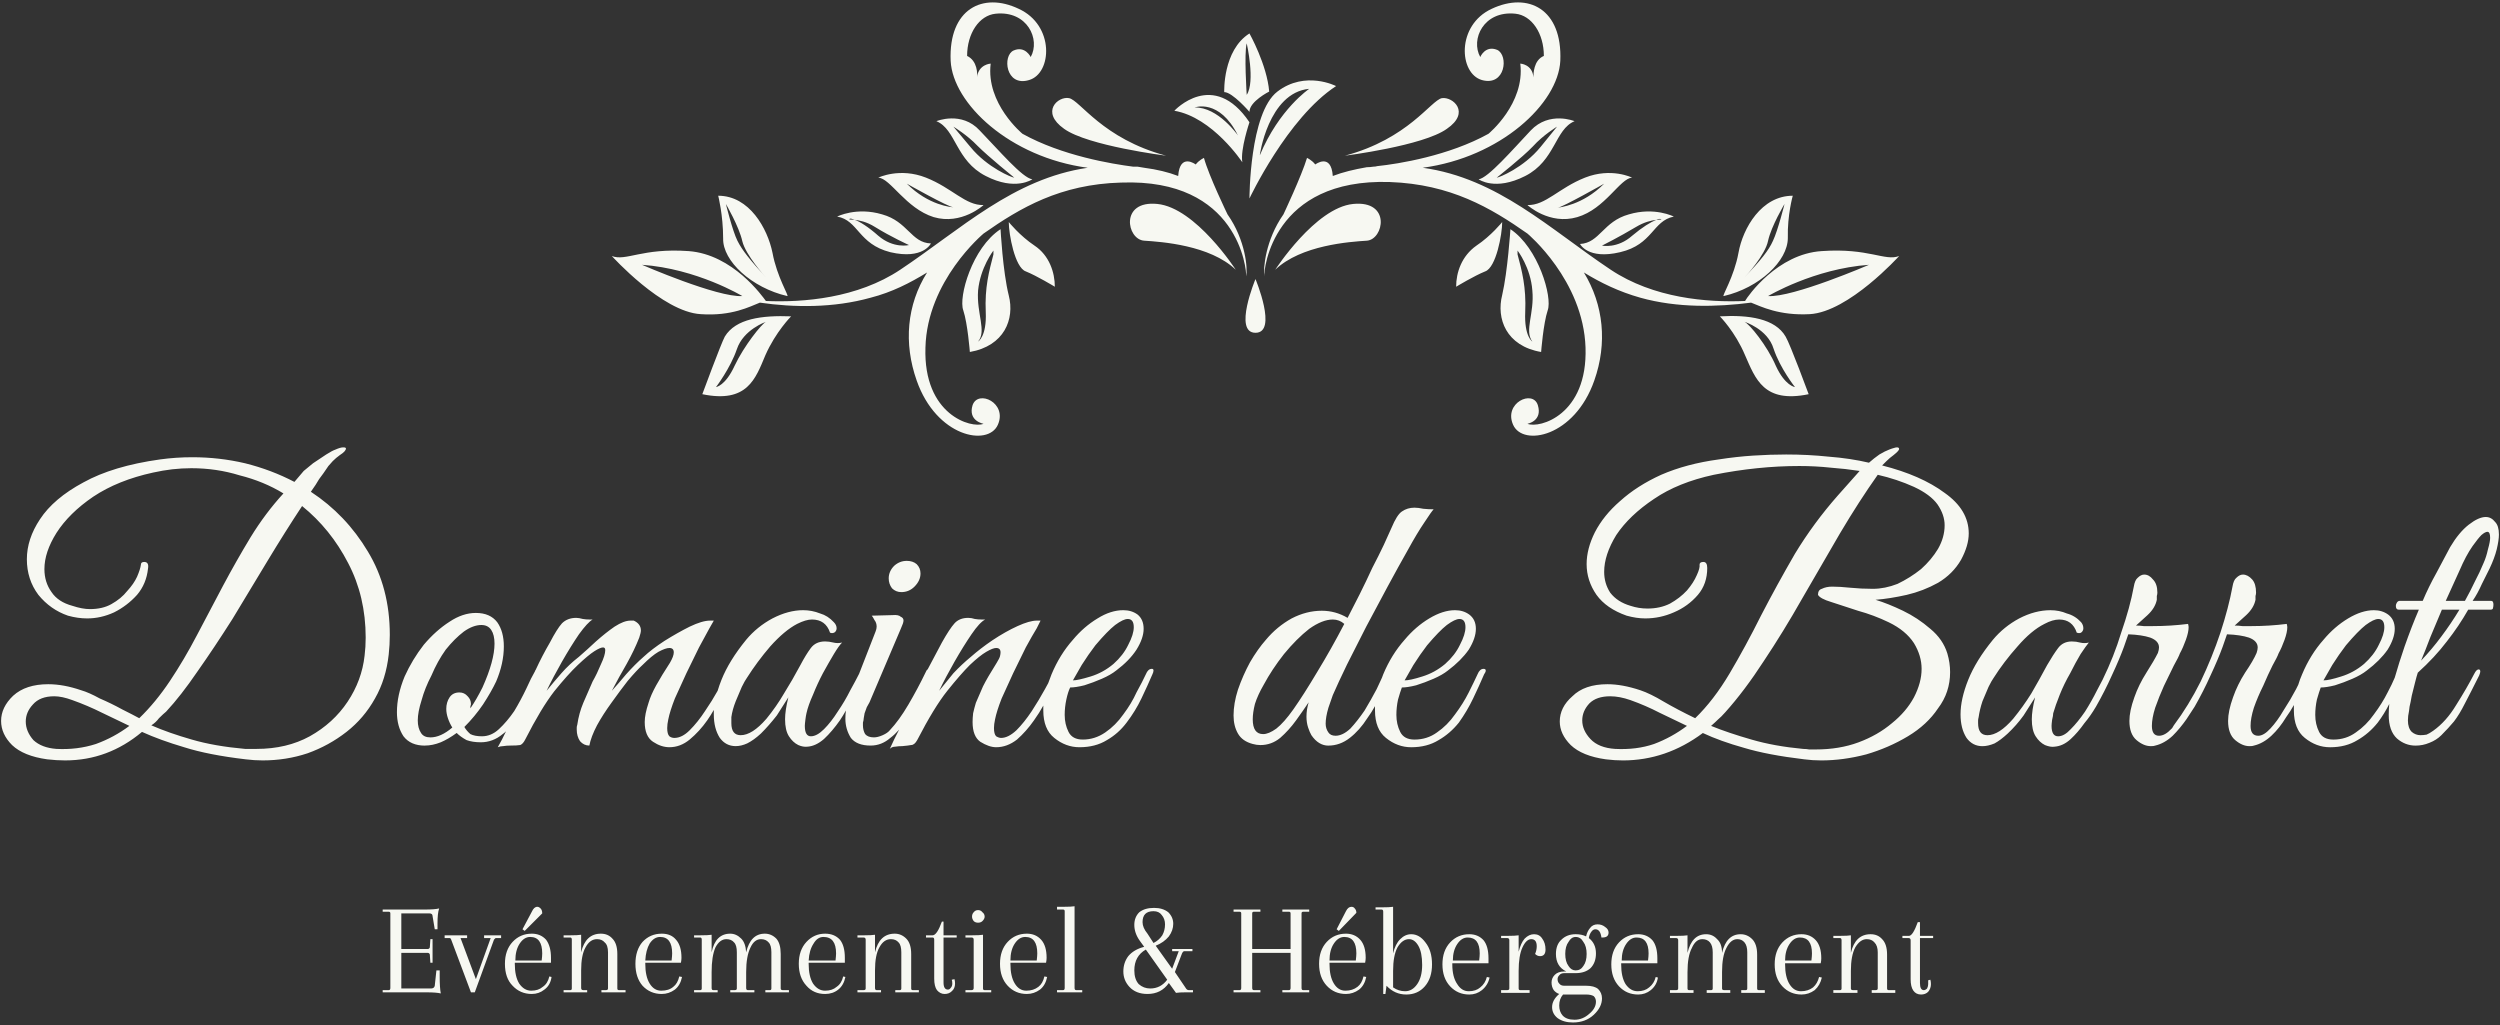
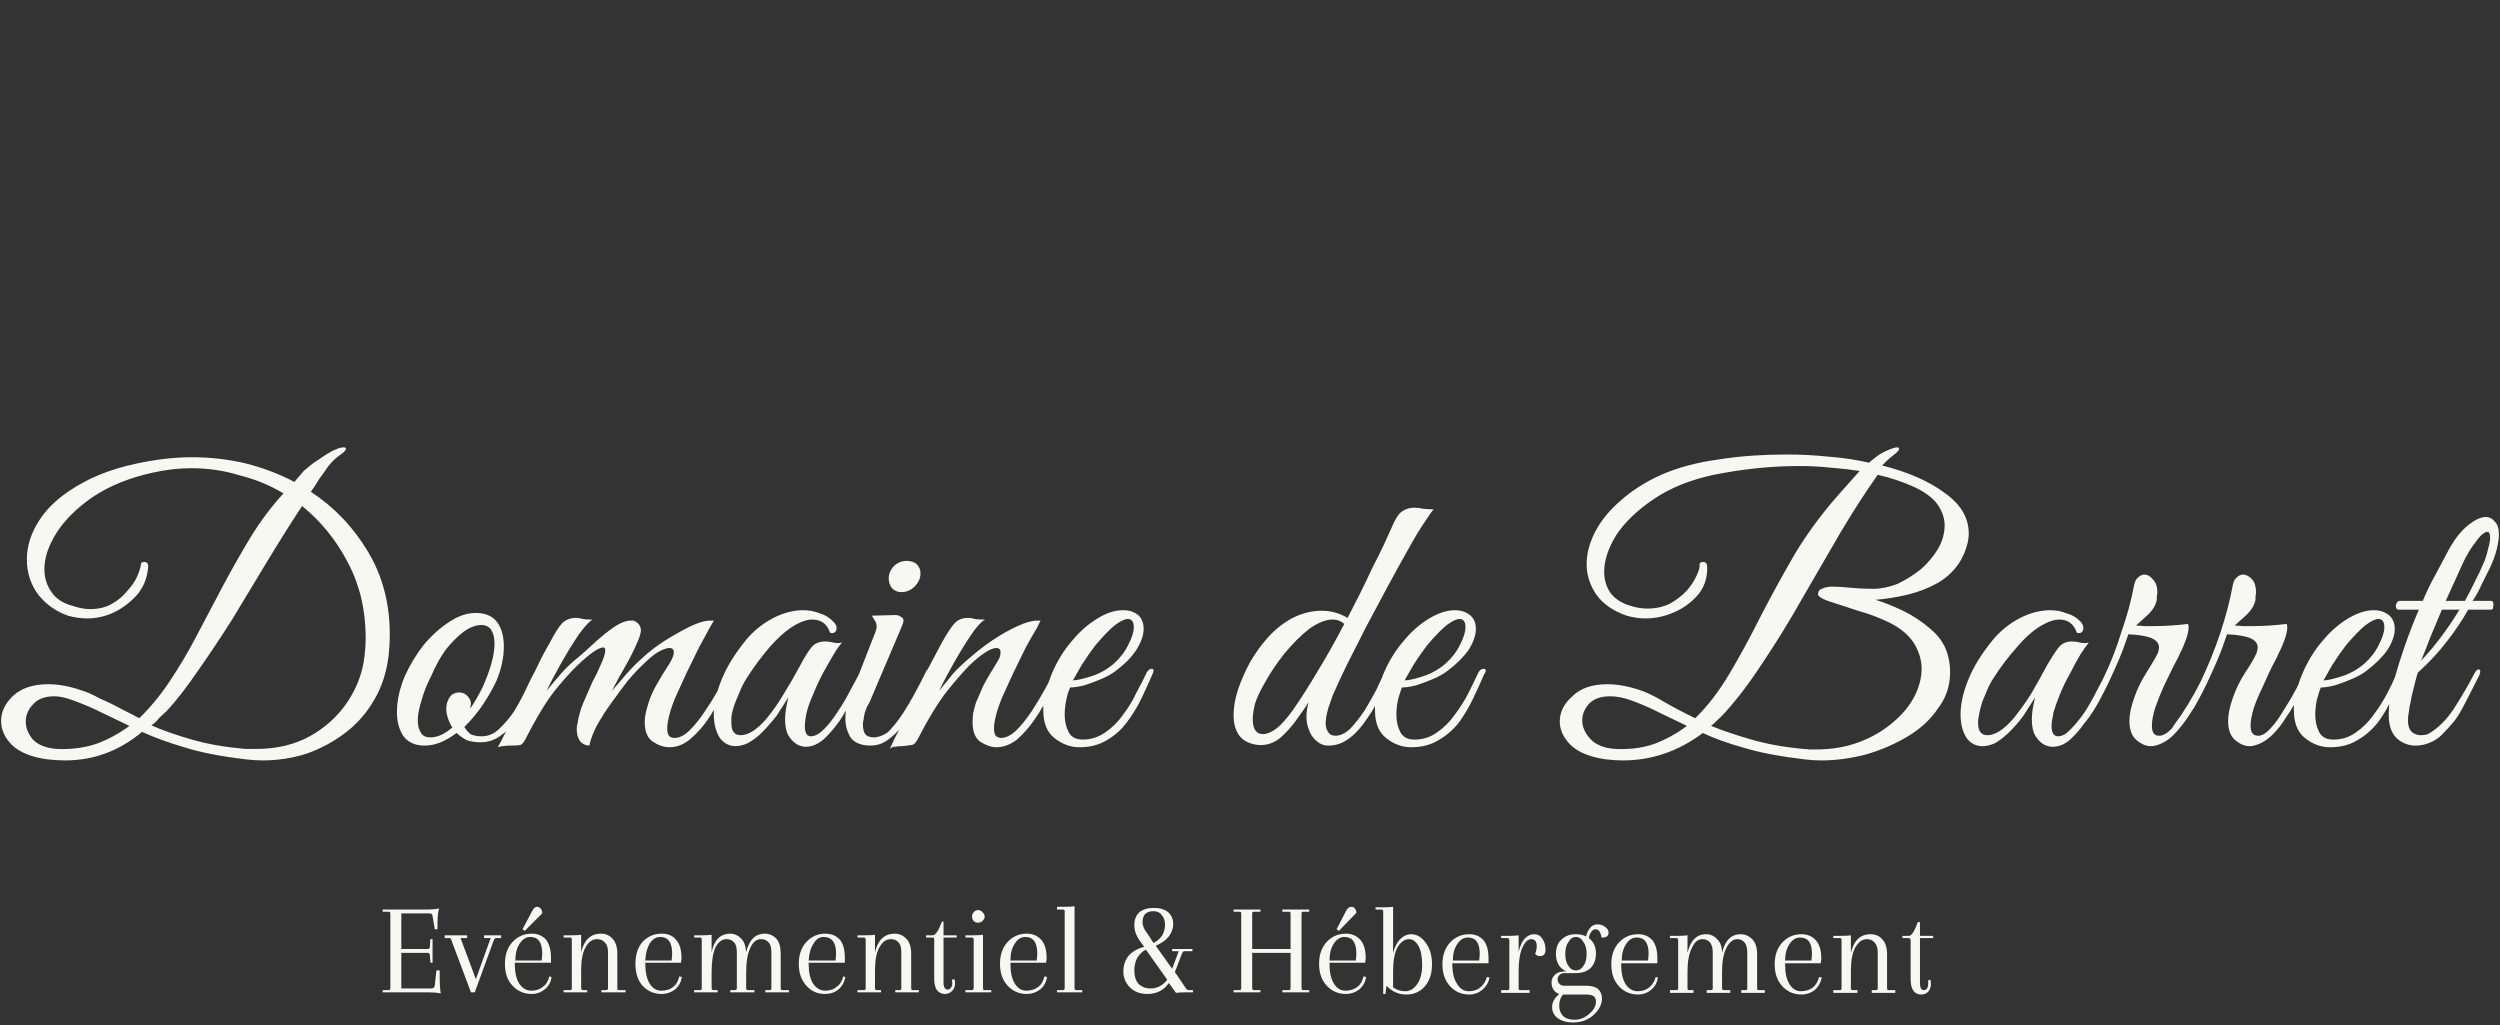
<svg xmlns="http://www.w3.org/2000/svg" version="1.2" viewBox="0 0 456 187" width="456" height="187">
  <rect x="0" y="0" width="456" height="187" fill="#333333" stroke="none" />
  <title>Evénementiel &amp; Hébergement</title>
  <style>
		.s0 { fill: #f7f8f2 } 
	</style>
-   <path id="Path 4" fill-rule="evenodd" class="s0" d="m229 50.9c0 0 4.1 9.8 0 9.8-4.1 0 0-9.8 0-9.8zm-24.5-17.6c-11.1 0.3-18.4 4.6-25.1 9.3-0.1 0.1-10.3 8.6-10.6 20.8-0.4 12.3 8.4 14.8 10.6 13.9 0 0-2.9-0.5-2-3.4 1-2.9 6.4-0.4 4.6 3.6-1.8 4-11.2 2.2-14.8-8.1-2.4-6.8-1.8-13.8 1.9-19.7-3.1 1.9-6.4 3.6-10.3 4.6-6.8 1.9-14 1.8-20.2 0.9-1.8 0.7-5.1 2.5-10.8 2.1-7-0.4-16.2-10.6-16.2-10.6 2.6 1 5.5-1.5 14-0.9 8.1 0.6 13.5 8.3 14.1 9.1 6.8 0.3 16.7-0.5 24.5-5.7 11.1-7.4 20.6-16.6 34.2-18.6-14.2-1.9-24.6-11.7-25-19.5-0.4-9.5 5.9-12.6 12.4-9.5 6.6 3 6.1 11.8 1.9 13-4.3 1.3-4.9-4.5-2.8-5.4 2.1-0.9 3.1 1.2 3.1 1.2 1.8-3.2-0.6-8.5-6.4-7.9-3 0.3-5.2 3.6-5.2 7.7 1.9 0.9 1.9 3.3 1.8 3.9 0.3-2.4 2.5-2.5 2.5-2.5-0.9 7.3 5.8 12.8 5.8 12.8 7.2 4 16.3 5.5 20.2 6q0.4 0 0.8 0 0.6 0.1 1.2 0.2c2.3 0.3 4.4 0.8 6.2 1.5 0.3-4.3 3.2-2.1 3.2-2.1 0.6-0.8 1.5-1.2 1.5-1.2 0.9 3.3 4.3 10.3 4.3 10.3 3.3 4.7 3.7 9.9 3.4 11.3 0.1-1.2-1.4-17.9-22.8-17.1zm-26.3-19.2q0 0 0 0.1 0 0 0-0.1zm-33.9 43.6c0 0-2.8 2.8-4.7 7.1-1.8 4.3-3.3 8.8-11.5 7.1 0 0 3.4-9.2 4.1-10.5 2-3.3 6.8-3.9 12.1-3.7zm-4.6 1c0 0-4.1 1.4-5.3 5-1.2 3.5-3.8 6.9-3.8 6.9 0 0 1.7-0.2 3.4-3.9 1.7-3.6 4.9-7.6 5.7-8zm-7.8-15.2c0-4.3-0.9-7.8-0.9-7.8 5.7 0 9 6 9.9 10.4 0.8 4.4 3.1 8 2.7 7.9-6.5-1.5-11.8-6.4-11.7-10.5zm0.5-6.3c0 0 1.2 4.9 2.1 6.7 0.9 1.8 2.3 3.5 5.2 6.7-0.2-0.2-3.7-4.1-4.3-6.6-0.6-2.7-3-6.8-3-6.8zm51.6 16.7c1.1 4.3-0.8 9.2-7.1 10.3 0 0-0.4-5.2-1.2-7.6-0.9-2.4 1.6-11.4 6.8-14.8 0 0 0.4 7.7 1.5 12.1zm-2.8-8.2c0 0-2.4 3.1-2.8 7.3-0.3 4.2 1.6 7.4 0 9.3 0 0 1.6-0.9 1.4-5.4-0.2-4.5 0.6-7.4 1.4-10.5zm11.2 6.6c0 0-3.3-2-5.3-2.8-2-0.7-3.1-6.8-3.1-9 0 0 2 2.5 4.7 4.3 2.7 1.8 3.7 4.9 3.7 7.5zm-39.7-12.8c0 0 3.5-1.8 8.2-0.4 4.7 1.3 5.3 5.2 8.9 5.3 0 0-1.4 3-7.4 1.6-5.9-1.5-5.8-5.8-9.7-6.5zm3.2 0.6c0.9 0.3 2.5 1.3 4.3 2.9 2.8 2.4 5.6 1.7 5.6 1.7 0 0-3.3-1.5-6.2-3.3-1.6-1-2.9-1.2-3.7-1.3q-0.7-0.3-0.9-0.2c-0.3 0.2 0.1 0.1 0.9 0.2zm4.3-7.7c0 0 3.9-1.9 8.7 0 4.8 1.9 7.2 5.1 10.5 5 0 0-4 3.7-9.1 2.2-5.1-1.6-7.9-7.1-10.1-7.2zm5.2 1.1c4 4 8.2 4.3 8.5 4.3-0.9 0-8.5-4.3-8.5-4.3zm8.5 4.3q0 0 0 0 0 0 0 0zm-3.1-15.7c0 0 4.6-1.9 7.9 1.7 3.4 3.5 7.8 8.7 9.6 8.9 0 0-3.1 2.2-8.5-0.6-5.5-2.8-5.4-8.5-9-10zm6.2 4.7c3.1 3.8 7.6 5.6 8 5.6 0 0-4.7-3.8-6.7-5.8-1.9-2-4.4-3.5-4.4-3.5 0 0 0 0 3.1 3.7zm18-8.9c2 0.4 6.1 7.4 17.7 10.5 0 0-14.3-1.8-18.6-4.9-4.4-3.1-1.1-6 0.9-5.6zm32.3 32.5q0 0 0 0 0 0 0 0zm-91.9 3.6c0 0-8.3-5-18.3-5.7 0 0 13.8 6 18.3 5.7zm90-4.8c-4.7-4.5-13.6-5.1-16.7-5.3-3.2-0.2-4.5-7.4 2.4-6.7 7 0.7 14.3 12 14.3 12zm-2.1-32.4c0 0-0.3-7.6 4.6-10.7 0 0 3.2 5.7 3.6 10.6 0 0-3.6 1.8-3.6 3.7 0 0-3.1-3.6-4.6-3.6zm4.1 0.5c1.6-2.4 0-9.4 0-9.4-0.5 1.8 0 9.4 0 9.4zm-13.2 2.9c0 0 7.1-7.7 13.7 2.1 0 0-1.7 5-1.3 7.3 0 0-5.4-8.2-12.4-9.4zm3.7-0.6c4.3-0.1 7.9 5.1 7.9 5.1-3.4-6.8-7.9-5.1-7.9-5.1zm15.1-2.9c5.1-3.9 10.7-1 10.7-1-8.9 5.8-15.8 20.5-15.8 20.5 0 0 0-15.6 5.1-19.5zm-3.2 11.6c3.5-8.4 9-12.1 9-12.1-7.5 0.7-9.1 12.4-9 12.1zm116.6 18.4c0 0-9.2 10.2-16.3 10.6-5.6 0.3-8.9-1.4-10.7-2.1-6.2 0.8-13.4 1-20.2-0.9-3.9-1.1-7.2-2.7-10.3-4.6 3.6 5.9 4.3 12.9 1.9 19.7-3.6 10.3-13 12.1-14.8 8.1-1.8-4 3.6-6.5 4.5-3.6 0.9 2.9-1.9 3.4-1.9 3.4 2.2 0.9 11-1.6 10.6-13.9-0.4-12.3-10.6-20.8-10.6-20.8-6.7-4.7-14-9-25.1-9.4-21.4-0.7-23 16-22.9 17.2-0.2-1.4 0.2-6.6 3.5-11.3 0 0 3.3-7 4.3-10.3 0 0 0.9 0.4 1.5 1.2 0 0 2.9-2.2 3.2 2.1 1.8-0.7 3.9-1.2 6.2-1.6q0.6 0 1.2-0.1 0.4 0 0.7-0.1c3.9-0.4 13.1-1.9 20.3-5.9 0 0 6.7-5.5 5.8-12.8 0 0 2.2 0.1 2.4 2.5 0-0.6 0-3.1 1.9-3.9 0-4.1-2.2-7.4-5.2-7.7-5.8-0.6-8.2 4.7-6.4 7.9 0 0 0.9-2.2 3.1-1.3 2.1 1 1.5 6.7-2.8 5.5-4.2-1.2-4.7-10 1.8-13 6.6-3.1 12.9 0 12.5 9.5-0.4 7.8-10.9 17.6-25.1 19.5 13.7 1.9 23.2 11.2 34.3 18.6 7.8 5.2 17.6 6 24.5 5.7 0.5-0.9 5.9-8.6 14-9.1 8.6-0.6 11.5 1.9 14.1 0.9zm-66.7-32.6q0 0.1 0 0.1 0-0.1 0-0.1zm46 47.3c0.8 1.3 4.2 10.5 4.2 10.5-8.2 1.7-9.7-2.8-11.6-7.1-1.8-4.3-4.6-7.1-4.6-7.1 5.3-0.3 10.1 0.4 12 3.7zm1.7 9.2c0 0-2.7-3.4-3.9-7-1.1-3.6-5.3-4.9-5.3-4.9 0.9 0.4 4.1 4.3 5.7 8 1.7 3.7 3.5 3.9 3.5 3.9zm-13-16.6c-0.4 0.1 1.9-3.5 2.7-7.9 0.8-4.5 4.2-10.4 9.9-10.4 0 0-1 3.5-0.9 7.7 0 4.2-5.2 9.1-11.7 10.6zm3.8-3.4c3-3.2 4.4-4.9 5.2-6.7 0.9-1.9 2.1-6.7 2.1-6.7 0 0-2.4 4-3 6.7-0.5 2.6-4 6.4-4.3 6.7zm22.7-2.3c-10 0.7-18.4 5.7-18.4 5.7 4.5 0.3 18.4-5.7 18.4-5.7zm-91.6-4.4c-3.1 0.2-12 0.8-16.7 5.3 0 0 7.3-11.3 14.2-12 7-0.7 5.6 6.5 2.5 6.7zm-18.7 6.5q0 0 0 0 0 0 0 0zm43.4 3.4c1-4.3 1.5-12 1.5-12 5.1 3.4 7.7 12.4 6.8 14.8-0.8 2.4-1.2 7.6-1.2 7.6-6.4-1.1-8.2-6.1-7.1-10.4zm2.8-7.4c0.8 3 1.6 6 1.4 10.5-0.2 4.5 1.3 5.4 1.3 5.4-1.5-2 0.4-5.1 0-9.3-0.3-4.2-2.7-7.3-2.7-7.3zm-2.8-5.9c0 2.2-1.1 8.3-3.1 9-2 0.8-5.3 2.8-5.3 2.8 0-2.6 1-5.6 3.7-7.5 2.7-1.8 4.7-4.3 4.7-4.3zm23.1-1.4c4.7-1.4 8.2 0.4 8.2 0.4-3.9 0.8-3.8 5.1-9.8 6.5-5.9 1.4-7.3-1.5-7.3-1.5 3.6-0.2 4.2-4.1 8.9-5.4zm1.3 2.3c-3 1.8-6.2 3.4-6.2 3.4 0 0 2.8 0.6 5.5-1.8 1.9-1.6 3.4-2.5 4.4-2.9 0.8-0.1 1.1 0 0.9-0.1q-0.3-0.2-0.9 0.1c-0.9 0.1-2.2 0.4-3.7 1.3zm-19.8-4c3.3 0.1 5.7-3.1 10.5-5 4.8-1.9 8.6 0 8.6 0-2.2 0.1-4.9 5.7-10 7.2-5.1 1.5-9.1-2.2-9.1-2.2zm5.5 0.5q-0.1 0-0.1 0 0 0 0.1 0zm8.5-4.4c0 0-7.6 4.3-8.5 4.4 0.3-0.1 4.5-0.4 8.5-4.4zm-5.4-11.4c-3.6 1.5-3.5 7.2-9 10-5.5 2.8-8.5 0.6-8.5 0.6 1.7-0.2 6.2-5.4 9.5-8.9 3.4-3.6 8-1.7 8-1.7zm-3.2 1c0 0-2.5 1.5-4.4 3.6-1.9 2-6.6 5.7-6.6 5.7 0.4 0 4.9-1.8 8-5.6 3-3.7 3-3.7 3-3.7zm-20.1 0.4c-4.3 3.1-18.6 4.9-18.6 4.9 11.6-3.1 15.7-10.1 17.7-10.5 2-0.3 5.3 2.6 0.9 5.6z" />
-   <path id="Domaine de Barret" fill-rule="evenodd" class="s0" d="m11.9 138.7q-1.6 0-3.3-0.2-4.3-0.6-6.4-2.6-2-2-2-4.4 0-2.5 2.2-4.6 2.3-2.1 6.4-2.1 2.8 0 6 1.1 1.4 0.4 3.4 1.5 2.1 0.9 4.1 2 2 1 3.1 1.6 3-2.9 5.6-6.8 2.6-3.9 4.9-8.3 2.4-4.5 4.8-9.1 2.4-4.5 5-8.8 2.7-4.4 6-8-3.6-2.2-8-3.3-4.2-1.3-8.8-1.3-1.7 0-3.5 0.2-1.7 0.2-3.5 0.6-6.4 1.4-10.9 4.4-4.4 3-6.7 6.6-2.2 3.5-2.2 6.6 0 2.4 1.3 4.2 1.2 1.8 3.8 2.5 1.8 0.6 3.2 0.6 2.3 0 3.9-0.9 1.8-1 2.9-2.4 1.2-1.3 1.8-2.6 0.6-1.4 0.7-2.2 0-0.5 0.6-0.5 0.9 0 0.7 1.2-0.3 2.8-2 4.8-1.8 2-4.2 3.2-2.4 1.1-4.9 1.1-1.7 0-3.5-0.5-3.2-1.1-5.4-3.8-2.1-2.8-2.1-6.5 0-3.7 2.4-7.3 2.5-3.8 7.9-6.7 5.4-3 14-4.2 2.9-0.4 5.9-0.4 4.9 0 9.6 1.1 4.8 1.2 9 3.4l1.7-2q0.6-0.5 1.7-1.4 1.2-0.8 2.4-1.6 1.1-0.7 1.7-0.9 0.9-0.4 1.4-0.4 0.5 0 0.5 0.2 0 0.5-1.1 1.2-0.7 0.5-1.3 1.1-0.5 0.6-0.8 0.9-1 1.5-1.7 2.4-0.5 0.9-1.5 2.3 6.4 4.2 10.4 10.9 4 6.6 4 15.2 0 1.8-0.2 3.6-0.5 4.5-2.5 8-2 3.6-5.2 6.1-3.2 2.5-7.1 3.9-3.9 1.3-8.2 1.3-1.5 0-3.1-0.2-6.8-0.8-11.2-2.2-4.4-1.3-7.7-2.8-6.2 5.2-14 5.2zm34.9-2.1q5.5 0 9.7-2.3 4.3-2.4 6.9-6.3 2.6-3.9 3.1-8.4 0.2-1.6 0.2-3.3 0-7.5-3.2-13.6-3.2-6.2-8.4-10.4-3.1 4.7-6.3 10-3.2 5.3-6.4 10.6-3.3 5.2-6.4 9.6-3 4.4-5.7 7.3-0.5 0.4-1.3 1.2-0.6 0.8-1.4 1.3 3.2 1.4 7.4 2.6 4.1 1.2 9.7 1.7 0.6 0 1 0 0.5 0 1.1 0zm-36.5 0q3.8 0.2 7.2-0.9 3.3-1.2 6.1-3.3-2.5-1.2-5-2.4-2.6-1.3-5.4-2.3-1.9-0.7-3.3-0.7-2.6 0-3.9 1.5-1.3 1.4-1.3 3.1 0 1.8 1.4 3.4 1.5 1.4 4.2 1.6zm67.2-0.6q-2.6 0-3.9-1.7-1.2-1.8-1.2-4.4 0-3.1 1.4-6.5 1.4-3.1 3.5-5.8 2.2-2.6 4.7-4.2 2.4-1.6 4.8-1.6 2.6 0 3.9 1.7 1.2 1.7 1.2 4.4 0 3.1-1.4 6.4-0.9 1.9-2.4 4.2-1.5 2.2-3.4 4.1 0.4 0.7 1.1 1.3 0.8 0.4 2.1 0.4 1.7 0 3.1-1.3 1.5-1.4 2.8-3.3 1.2-2 2.2-4.1 0.9-2 1.6-3.2 0-0.1 0.1-0.2 1.2-2.6 2.6-5 1.3-2.5 2.2-3.5 1-1 2.6-1 0.5 0 1.2 0.2 0.6 0.1 1.2 0.1 0.4 0 0.6 0-0.9 0.5-2.5 2.7-1.5 2.2-3.1 5-1.6 2.8-2.8 5.3 1.3-1.6 2.7-3.2 1.4-1.6 3.2-3 1.5-1.3 3.1-2.8 1.8-1.6 3.4-2.7 1.7-1.1 2.9-1.1 0.5 0 0.6 0 1.3 0.6 1.3 1.8 0 0.4-0.3 1.3-0.9 2.3-2.3 4.8-1.4 2.4-2.7 4.9 1.1-1.2 2.6-3 1.6-1.8 3.2-3.2 1.5-1.4 3.8-2.9 2.4-1.5 4.6-2.6 2.3-1.1 3.7-1.1 0.5 0 0.7 0 0 0-0.8 1.4-0.7 1.3-1.9 3.5-1.1 2.2-2.3 4.7-1.1 2.4-2.1 4.6-0.9 2.3-1.2 3.8-0.2 0.9-0.2 1.6 0 1.1 0.4 1.5 0.4 0.3 0.9 0.3 1.4 0 2.8-1.4 1.5-1.5 2.8-3.5 1.3-1.9 2.3-3.7 0.3-1 0.7-2 1.4-3.5 4.5-7.3 2-2.4 4.8-3.9 2.9-1.5 5.6-1.5 1.6 0 3.1 0.6 1.4 0.4 2.5 1.6 0.5 0.5 0.5 1.1 0 0.4-0.3 0.7-0.4 0.3-0.9 0.1-0.8-2.4-3.3-2.4-1.1 0-2.7 0.8-2.3 1.2-4.9 4.1-2.4 2.8-4.3 5.8-0.3 0.4-0.9 1.6-0.5 1.2-1.1 2.6-0.6 1.5-0.8 2.9 0 0.4 0 0.6 0 0.1 0 0.5 0 2.2 1.7 2.2 2.1 0 4.7-3 1.8-2.2 3.2-4.6 1.5-2.4 3-5.2 1-1.9 1.9-3.1 0.9-1.2 2.6-1.2 0.7 0 1.5 0.2 0.8 0.2 1.6 0-0.6 0.6-1.5 2.1-0.9 1.5-2 3.5-1 1.9-1.8 3.9-0.9 2-1.2 3.4-0.1 0.4-0.2 1.2-0.1 0.8-0.1 1.1 0 1.9 1.1 1.9 1.1 0 2.4-1.3 1.3-1.3 2.5-3.2 1.3-1.9 2.3-3.9 1-1.8 1.6-3l3-7.7q0.2-0.5 0.2-0.9 0-0.7-0.4-1.2-0.3-0.6-0.5-0.8l3.8-0.1q1.1-0.1 1.5 0.3 0.5 0.2 0.5 0.7 0 0.4-0.5 1.5l-5.7 13.4q0 0-0.5 0.9-0.3 0.9-0.4 1.1-0.2 1.1-0.2 1.3-0.1 0.3-0.1 0.4 0 0.1 0 0.5 0 0.9 0.4 1.6 0.5 0.6 1.6 0.6 0.7 0 1.6-0.4 0.9-0.4 1.3-0.9 1.7-1.8 3.4-4.7 1.7-2.9 3.1-5.8 0.2-0.5 0.4-0.6 1.3-2.5 2.6-4.9 1.4-2.5 2.3-3.5 0.9-1 2.5-1 0.6 0 1.2 0.2 0.6 0.1 1.2 0.1 0.5 0 0.7 0-1 0.5-2.5 2.7-1.5 2.2-3.1 5-1.6 2.8-2.8 5.3 1.3-1.6 2.6-3.2 1.5-1.6 3.2-3 1.7-1.5 3.9-3 2.4-1.6 4.6-2.6 2.2-1 3.5-1 0.5 0 0.7 0 0 0-0.7 1.4-0.8 1.3-2 3.5-1.1 2.2-2.3 4.7-1.1 2.4-2.1 4.6-0.9 2.3-1.2 3.8-0.2 0.9-0.2 1.6 0 1.1 0.4 1.5 0.5 0.3 0.9 0.3 1.3 0 2.8-1.4 1.4-1.4 2.8-3.5 1.3-2 2.4-4 0.3-0.6 0.6-1.1 0.3-0.8 0.6-1.6 1.5-3.6 3.9-6.3 2-2.4 4.5-3.9 2.4-1.5 4.7-1.5 1.5 0 2.6 0.8 1.1 0.9 1.1 2.6 0 1.7-1.3 3.8-1.3 2-3.7 3.8-1 0.8-2.6 1.5-1.6 0.7-3.2 1.2-1.6 0.4-2.6 0.4-0.4 0.8-0.7 2.2-0.3 1.4-0.3 2.8 0 1.7 0.7 3.1 0.7 1.4 2.6 1.4 2.2 0 4.1-1.3 1.9-1.3 3.3-3.3 1.5-2 2.4-4 1.1-2 1.7-3.3 0.4-1 1.1-1 0.3 0 0.3 0.3 0 0.3-0.2 0.7-0.9 2.1-2 4.4-1.1 2.3-2.7 4.4-1.5 2-3.6 3.2-2.1 1.3-5 1.3-2.5 0-4.6-1.7-2-1.6-2-5 0-0.5 0-0.9-0.7 1.3-1.7 2.7-1.4 2-3.1 3.5-1.8 1.4-3.8 1.4-1.3 0-2.9-1-1.4-1-1.4-3.6 0-0.7 0.1-1.6 0.2-0.9 0.5-1.9 0.6-1.4 1.3-3 0.8-1.6 2.5-4.3 0.5-0.8 0.6-1.2 0.1-0.4 0.1-0.7 0-0.8-0.8-0.8-0.6 0-1.8 0.7-1.2 0.7-3 2.4-1.7 1.7-4.1 4.7-2.4 3-5.5 9-0.5 0.9-1.1 0.9-0.5 0.1-1.6 0.2-0.7 0-1.3 0.1-0.6 0-1 0.4 0.8-1.8 1.7-3.5-0.8 0.9-1.6 1.5-1.6 1.4-3.6 1.4-2.5 0-3.6-1.4-1-1.6-1-3.5 0-0.8 0.1-1.5-0.5 0.9-1.1 1.8-1.4 2-2.9 3.4-1.5 1.3-3 1.4-0.8 0.1-1.7-0.3-1-0.5-1.7-1.6-0.7-1.1-0.7-3.1 0-1.6 0.6-4-0.8 1.3-2.1 3.3-1.4 1.8-2.9 3.3-1.3 1.2-2.5 1.8-1.1 0.5-2.1 0.5-1.8 0-2.9-1.5-1.1-1.7-1.1-4.3 0-0.4 0-0.8-0.5 0.9-1.2 1.9-1.4 2-3.2 3.5-1.7 1.4-3.7 1.4-1.5 0-3-1-1.5-1-1.5-3.6 0-1.4 0.7-3.5 0.4-1.4 1.4-3.2 1-1.8 2.5-4.1 0.7-1.2 0.7-1.9 0-0.8-0.8-0.8-0.7 0-2 0.7-1.2 0.7-2.9 2.4-1.1 1-2.7 2.9-1.4 1.8-2.9 3.9-1.6 2.2-2.7 4.2-1.1 2.1-1.4 3.7-1 0-1.7-0.8-0.6-0.9-0.6-2.1 0-0.2 0-0.4 0-0.2 0.1-0.5 0.3-2.1 1.1-4 0.8-1.9 1.7-3.9 0.8-1.4 1.5-3.1 0.8-1.7 0.8-2.6 0-0.5-0.4-0.5-0.5 0-1.6 0.7-1.1 0.7-3 2.5-1.8 1.7-4.3 4.8-2.4 3.1-5.3 8.8-0.4 0.8-0.9 1-0.6 0.1-1.8 0.1-0.7 0-1.3 0.1-0.5 0-1 0.2 0.8-1.4 1.5-2.9-0.3 0.3-0.6 0.5-1.8 1.5-4 1.5-1.5 0-2.6-0.4-1.1-0.6-1.8-1.3-1.5 1.1-2.9 1.7-1.5 0.6-2.9 0.6zm1-1.5q1.9 0 4-1.8-0.5-0.8-0.8-1.7-0.3-0.9-0.3-1.7 0-1.2 0.6-2.1 0.6-0.9 1.8-0.9 0.9 0 1.5 0.7 0.6 0.6 0.6 1.4 0 0.2-0.1 0.4 0 0.2 0 0.4 1.1-1.6 2.2-3.8 2.2-4.9 2.2-8 0-1.6-0.6-2.5-0.6-0.9-1.8-0.9-1.5 0-3.2 1.2-1.7 1.3-3.3 3.3-1.5 2.1-2.6 4.7-1.2 2.3-1.8 4.5-0.7 2.2-0.7 3.7 0 1.4 0.6 2.3 0.5 0.8 1.7 0.8zm85.9-26.5q-1 0-1.7-0.7-0.6-0.8-0.6-1.8 0-1.3 1-2.3 1-0.9 2.3-0.9 1.1 0 1.8 0.6 0.7 0.7 0.7 1.7 0 1.3-1.1 2.4-1 1-2.4 1zm31.3 16.1q0.9 0 3.2-0.7 2.3-0.7 4.2-2.3 1.8-1.6 2.7-3.5 1-1.9 1-3.2 0-1.5-1.1-1.5-0.8 0-2.3 1.1-1.4 1.1-3.6 3.7-1.3 1.7-2.5 3.6-1.1 1.9-1.6 2.8zm46.6 11.9q-1.8 0-3.1-1.9-0.3-0.5-0.6-1.4-0.3-0.9-0.3-2 0-0.6 0.1-1.3 0.1-0.6 0.3-1.3-1 1.5-2.3 3.3-1.3 1.8-2.9 3.2-1.6 1.3-3.6 1.3-0.7 0-1.4-0.2-1.9-0.5-2.7-1.9-0.8-1.4-0.8-3.3 0-2.2 0.8-4.7 0.9-2.6 2.2-5 1.4-2.4 2.9-4.1 2-2.4 4.7-3.9 2.7-1.4 5.5-1.4 2.5 0 4.7 1.3 1-2 2.2-4.3 1.2-2.4 2.3-4.8 1.2-2.3 2.1-4.2 0.9-2 1.4-3.1 1-2.4 1.9-3 1-0.7 2.3-0.7 0.7 0 1.6 0.2 1 0.1 1.9 0.1-0.4 0.4-1.7 2.4-1.3 1.9-3 5-1.7 3-3.7 6.7-1.9 3.5-3.9 7.3-1.8 3.6-3.5 6.9-1.6 3.3-2.6 5.6-0.2 0.6-0.8 2.3-0.5 1.7-0.5 2.9 0 0.9 0.5 1.6 0.4 0.6 1.3 0.6 1.3 0 2.7-1.3 1.3-1.4 2.6-3.3 1.2-2 2.2-3.9 0.4-0.8 0.7-1.5 0.3-0.6 0.5-1.2 1.5-3.6 3.9-6.3 2-2.4 4.5-3.9 2.5-1.5 4.7-1.5 1.5 0 2.6 0.8 1.2 0.9 1.2 2.6 0 1.7-1.3 3.8-1.4 2-3.8 3.8-1 0.8-2.6 1.5-1.6 0.7-3.2 1.2-1.6 0.4-2.6 0.4-0.3 0.8-0.7 2.2-0.3 1.4-0.3 2.8 0 1.7 0.7 3.1 0.7 1.4 2.6 1.4 2.3 0 4.1-1.3 1.9-1.3 3.3-3.3 1.5-2 2.5-4 1-2 1.6-3.3 0.4-1 1.1-1 0.4 0 0.4 0.3 0 0.3-0.3 0.7-0.9 2.1-2 4.4-1.1 2.3-2.6 4.4-1.6 2-3.7 3.2-2.1 1.3-5 1.3-2.5 0-4.6-1.7-2-1.6-2-5 0-0.4 0-0.8-0.6 1.1-1.4 2.2-1.4 2.2-3.2 3.6-1.8 1.4-3.9 1.4zm-11.9-2.1q1 0 2.4-1 1.4-1.1 3.1-3.5 1.9-2.7 4.4-6.9 2.5-4.1 4.9-8.7-0.9-0.8-2.1-0.8-1.9 0-4.3 1.7-2.3 1.8-4.6 4.6-2.2 2.8-3.7 5.6-1.1 1.9-1.6 3.5-0.4 1.6-0.4 2.8 0 2.7 1.9 2.7zm25.8-9.8q1 0 3.2-0.7 2.3-0.7 4.2-2.3 1.8-1.6 2.7-3.5 1-1.9 1-3.2 0-1.5-1.1-1.5-0.8 0-2.3 1.1-1.4 1.1-3.6 3.7-1.3 1.7-2.5 3.6-1.1 1.9-1.6 2.8zm39.8 14.6q-1.5 0-3.1-0.2-4.3-0.6-6.4-2.6-2-2-2-4.3 0-2.6 2.3-4.6 2.2-2.2 6.4-2.2 2.7 0 6 1.1 1.8 0.6 4.3 2.1 2.4 1.4 5.7 3 3.4-3.3 6.3-8.2 2.9-4.9 5.7-10.5 2.9-5.6 6.2-11.3 3.4-5.6 7.8-10.6l4-4.5q-2.6-0.4-5.3-0.6-2.8-0.3-5.7-0.3-3.8 0-7.7 0.4-3.9 0.4-7.9 1.2-6.5 1.4-10.9 4.4-4.5 3-6.9 6.6-2.2 3.6-2.2 6.7 0 2.1 1.1 3.8 1.3 1.7 3.7 2.4 1.5 0.5 3.1 0.5 2.3 0 4.1-0.9 1.8-1 3.1-2.4 1.2-1.4 1.8-2.8 0.6-1.3 0.5-1.9 0-0.5 0.7-0.5 0.7 0 0.7 1.1 0 2.9-1.7 4.9-1.8 2.1-4.4 3.2-2.5 1.1-5.2 1.1-1.6 0-3.4-0.5-3.7-1.3-5.5-3.8-1.8-2.6-1.8-5.6 0-2.8 1.5-5.8 1.6-3.1 4.6-5.7 3.1-2.8 7.5-4.8 4.6-2 10.5-2.8 3.2-0.5 6.3-0.7 3.1-0.2 6-0.2 4 0 7.8 0.4 3.9 0.3 7.3 1.1 0.9-0.8 1.9-1.5 1-0.6 1.8-0.9 0.5-0.2 0.9-0.3 0.3-0.1 0.5-0.1 0.4 0 0.4 0.3 0 0.3-1 1.1-0.7 0.5-1.3 1.1-0.6 0.6-0.8 0.8 7.1 1.8 11.4 5 4.4 3.1 4.4 7.4 0 2.2-1.4 4.8-1.5 2.6-4.2 4.2-2.7 1.5-5.7 2.2-3.1 0.7-5.7 0.9 2.3 0.7 5 2 2.7 1.3 5 3.3 2.3 1.9 3.1 4.5 0.5 1.7 0.5 3.4 0 3.7-2.2 6.6-2 3-5.5 5.1-3.5 2.1-7.6 3.3-4.2 1.1-8.2 1.1-1.6 0-3.1-0.2-6.7-0.8-11-2.1-4.3-1.2-7.5-2.7-6.7 5-14.6 5zm35.2-2q4.3 0 7.8-1.3 3.5-1.3 6.1-3.5 2.6-2.1 4-4.7 1.4-2.7 1.4-5.2 0-2.4-1.4-4.7-1.5-2.3-4.6-3.8-2.7-1.3-5.6-2.1-2.8-0.9-4.9-1.6-2-0.6-2.4-1.3 0-0.9 0.7-1.1 0.8-0.4 1.9-0.4 1.4 0 3.3 0.2 2 0.2 4.1 0.2 2.2 0 4.5-0.9 2.3-1.1 4.3-2.7 1.9-1.7 3.1-3.7 1.2-2.1 1.2-4.3 0-1.9-1.3-3.8-1.3-1.8-4.3-3.2-3.1-1.4-6.6-2.2-3.4 4.8-6.9 10.7-3.4 5.9-6.9 11.9-3.4 6-7 11.4-3.5 5.4-7 9.3-0.8 0.9-1.3 1.3-0.5 0.5-1.3 1.2 3.2 1.3 7.4 2.5 4.1 1.2 9.4 1.7 0.6 0 1.1 0.1 0.6 0 1.2 0zm-36.6-0.1q3.9 0.2 7.1-0.9 3.2-1.2 6-3.3-2.5-1.2-5-2.4-2.5-1.3-5.3-2.3-2-0.7-3.7-0.7-2.5 0-3.8 1.3-1.3 1.4-1.3 3.1 0 1.8 1.5 3.4 1.5 1.6 4.5 1.8zm80.1-0.4q-0.7 0.1-1.7-0.3-1-0.5-1.7-1.6-0.7-1.1-0.7-3.1 0-1.6 0.6-4-0.8 1.3-2.1 3.3-1.3 1.8-2.9 3.3-1.3 1.2-2.4 1.8-1.2 0.5-2.2 0.5-1.8 0-2.9-1.5-1.1-1.7-1.1-4.3 0-2.8 1.4-6.3 1.4-3.5 4.5-7.3 2-2.4 4.8-3.9 2.9-1.5 5.7-1.5 1.6 0 3 0.6 1.5 0.4 2.6 1.6 0.4 0.5 0.4 1.1 0 0.4-0.3 0.7-0.3 0.3-0.9 0.1-0.8-2.4-3.2-2.4-1.2 0-2.7 0.8-2.4 1.2-4.9 4.1-2.5 2.8-4.4 5.8-0.3 0.4-0.9 1.6-0.5 1.2-1.1 2.6-0.5 1.5-0.7 2.9-0.1 0.4-0.1 0.6 0 0.1 0 0.5 0 2.2 1.7 2.2 2.1 0 4.7-3 1.8-2.2 3.3-4.6 1.4-2.4 2.9-5.2 1.1-1.9 2-3.1 0.9-1.2 2.5-1.2 0.8 0 1.5 0.2 0.8 0.2 1.6 0-0.5 0.6-1.5 2.1-0.9 1.5-1.9 3.5-1.1 1.9-1.9 3.9-0.8 2-1.2 3.4 0 0.4-0.2 1.2-0.1 0.8-0.1 1.1 0 1.9 1.2 1.9 1.1 0 2.3-1.3 1.3-1.3 2.6-3.2 1.2-1.9 2.2-3.9 0.6-1.1 1-1.9 2.1-4.3 3.4-8.6 1.6-4.6 2.3-8.4 0.2-1.2 0.7-1.6 0.6-0.6 1.2-0.6 0.9 0 1.6 0.9 0.8 0.8 0.8 2.4 0 0.3-0.1 0.6 0 0.4 0 0.7-0.3 1.5-1.7 2.8-1.3 1.2-2.1 1.9 0.7 0 1.4 0.1 0.8 0 1.7 0 3.2 0 6.4-0.4 0.1 0.4 0.1 0.6 0 0.9-0.5 2.3-0.5 1.4-1.1 2.5-0.2 0.6-1.1 2.2-0.8 1.6-1.8 3.7-0.9 2-1.6 4-0.6 1.9-0.6 3.3 0 1.8 1.3 1.8 1.1 0 2.3-1.3 0.1-0.1 0.1-0.1 0.1-0.2 0.3-0.5 2.7-3.6 4.9-8 2.1-4.4 3.6-8.9 1.5-4.6 2.2-8.4 0.2-1.2 0.7-1.6 0.6-0.6 1.2-0.6 0.9 0 1.7 0.9 0.7 0.8 0.7 2.4 0 0.3-0.1 0.6 0 0.4 0 0.7-0.3 1.5-1.7 2.8-1.3 1.2-2.1 1.9 0.7 0 1.4 0.1 0.8 0 1.7 0 3.2 0 6.4-0.4 0.1 0.4 0.1 0.6 0 0.9-0.5 2.3-0.5 1.4-1.1 2.5-0.2 0.6-1.1 2.2-0.8 1.6-1.7 3.7-1 2-1.7 4-0.6 1.9-0.6 3.3 0 1.8 1.4 1.8 1 0 2.2-1.3 1.3-1.4 2.4-3.3 1.3-2 2.3-3.9 0.2-0.4 0.4-0.8 0.3-1 0.7-1.9 1.5-3.6 3.9-6.3 2-2.4 4.5-3.9 2.5-1.5 4.7-1.5 1.5 0 2.6 0.8 1.2 0.9 1.2 2.6 0 1.7-1.3 3.8-1.4 2-3.8 3.8-1 0.8-2.6 1.5-1.6 0.7-3.2 1.2-1.6 0.4-2.6 0.4-0.3 0.8-0.7 2.2-0.3 1.4-0.3 2.8 0 1.7 0.7 3.1 0.7 1.4 2.6 1.4 2.3 0 4.1-1.3 1.9-1.3 3.3-3.3 1.5-2 2.5-4 0.8-1.5 1.3-2.7 0.8-2.8 1.8-5.7 1.3-3.7 2.6-6.7h-3.7q-0.5 0-0.5-0.7 0-0.3 0.2-0.6 0.2-0.3 0.5-0.3h4.2q1.1-2.6 2.5-5.1 1.3-2.4 2.5-4.7 1.6-2.7 3.4-4.1 1.8-1.4 3.1-1.4 1 0 1.7 0.9 0.7 0.7 0.7 2.3 0 1-0.4 2.7-0.4 1.6-1.3 3.5-0.5 1-1.4 2.8-0.8 1.8-1.7 3.1h3.4q0.4 0 0.4 0.7 0 0.3-0.1 0.7-0.1 0.2-0.4 0.2h-4.1q-1.7 3-3.9 5.8-2.2 2.9-5.3 5.7-0.2 0.6-0.5 1.8-0.3 1.1-0.6 2.4-0.2 1.2-0.4 2-0.1 0.8-0.1 0.8-0.2 0.9-0.2 1.7 0 1.4 0.7 2.1 0.7 0.6 1.6 0.6 0.5 0 1.1-0.1 0.5-0.2 1.2-0.7 2.4-1.7 4.2-4.7 1.9-3 3.3-5.7 0.4-0.8 0.8-0.8 0.3 0 0.3 0.4 0 0.2-0.2 0.7-1.6 3.2-2.6 5.1-1 2-2 3.3-1 1.2-2.3 2.5-0.9 0.9-2.2 1.4-1.2 0.5-2.5 0.5-1.9 0-3.4-1.3-1.5-1.4-1.5-4.3 0-0.9 0.1-2-0.9 1.8-2.1 3.4-1.6 2-3.7 3.2-2.1 1.3-5 1.3-2.5 0-4.6-1.7-2-1.6-2-5 0-0.5 0-1-0.6 1.1-1.4 2.2-1.2 2-2.7 3.4-1.5 1.4-3.2 1.8-0.2 0.1-0.8 0.1-1.3 0-2.6-1.1-1.3-1.1-1.3-3.5 0-1.8 0.9-4.3 0.8-2.3 2.2-4.5 1.5-2.2 2.1-3.6 0.2-0.6 0.2-1 0-1.2-1.6-1.8-1.5-0.5-4-0.6l-0.8 2.3q-0.8 2.2-2.2 5.2-1.3 2.9-2.9 5.7-0.8 1.2-1.5 2.3-1.2 1.7-2.5 3-1.5 1.4-3.2 1.8-0.2 0.1-0.8 0.1-1.3 0-2.6-1.1-1.3-1.1-1.3-3.5 0-1.8 0.9-4.3 0.8-2.3 2.2-4.5 1.4-2.2 2.1-3.6 0.2-0.6 0.2-1 0-1.2-1.6-1.8-1.5-0.5-4-0.6l-0.8 2.3q-0.8 2.2-2.2 5.2-1.3 2.9-2.9 5.7-1 1.7-2.1 3-1.2 1.7-2.5 2.9-1.4 1.3-3 1.4zm49.1-12.1q1 0 3.2-0.7 2.3-0.7 4.2-2.3 1.8-1.6 2.7-3.5 1-1.9 1-3.2 0-1.5-1.1-1.5-0.8 0-2.3 1.1-1.4 1.1-3.6 3.7-1.3 1.7-2.5 3.6-1.1 1.9-1.6 2.8zm22.3-14.5h3.5q1-1.8 1.8-3.5 0.9-1.7 1.6-3.4 0.5-1.1 0.8-2.5 0.4-1.4 0.4-2.1 0-1.1-0.5-1.1-0.4 0-1.1 0.6-0.6 0.6-1.6 2-1.2 1.7-2.4 4.5-1.2 2.6-2.5 5.5zm-4.5 10.9q2-2.1 3.7-4.4 1.8-2.4 3.3-4.9h-3.2q-1.1 2.6-2.1 5-0.9 2.4-1.7 4.3z" />
+   <path id="Domaine de Barret" fill-rule="evenodd" class="s0" d="m11.9 138.7q-1.6 0-3.3-0.2-4.3-0.6-6.4-2.6-2-2-2-4.4 0-2.5 2.2-4.6 2.3-2.1 6.4-2.1 2.8 0 6 1.1 1.4 0.4 3.4 1.5 2.1 0.9 4.1 2 2 1 3.1 1.6 3-2.9 5.6-6.8 2.6-3.9 4.9-8.3 2.4-4.5 4.8-9.1 2.4-4.5 5-8.8 2.7-4.4 6-8-3.6-2.2-8-3.3-4.2-1.3-8.8-1.3-1.7 0-3.5 0.2-1.7 0.2-3.5 0.6-6.4 1.4-10.9 4.4-4.4 3-6.7 6.6-2.2 3.5-2.2 6.6 0 2.4 1.3 4.2 1.2 1.8 3.8 2.5 1.8 0.6 3.2 0.6 2.3 0 3.9-0.9 1.8-1 2.9-2.4 1.2-1.3 1.8-2.6 0.6-1.4 0.7-2.2 0-0.5 0.6-0.5 0.9 0 0.7 1.2-0.3 2.8-2 4.8-1.8 2-4.2 3.2-2.4 1.1-4.9 1.1-1.7 0-3.5-0.5-3.2-1.1-5.4-3.8-2.1-2.8-2.1-6.5 0-3.7 2.4-7.3 2.5-3.8 7.9-6.7 5.4-3 14-4.2 2.9-0.4 5.9-0.4 4.9 0 9.6 1.1 4.8 1.2 9 3.4l1.7-2q0.6-0.5 1.7-1.4 1.2-0.8 2.4-1.6 1.1-0.7 1.7-0.9 0.9-0.4 1.4-0.4 0.5 0 0.5 0.2 0 0.5-1.1 1.2-0.7 0.5-1.3 1.1-0.5 0.6-0.8 0.9-1 1.5-1.7 2.4-0.5 0.9-1.5 2.3 6.4 4.2 10.4 10.9 4 6.6 4 15.2 0 1.8-0.2 3.6-0.5 4.5-2.5 8-2 3.6-5.2 6.1-3.2 2.5-7.1 3.9-3.9 1.3-8.2 1.3-1.5 0-3.1-0.2-6.8-0.8-11.2-2.2-4.4-1.3-7.7-2.8-6.2 5.2-14 5.2zm34.9-2.1q5.5 0 9.7-2.3 4.3-2.4 6.9-6.3 2.6-3.9 3.1-8.4 0.2-1.6 0.2-3.3 0-7.5-3.2-13.6-3.2-6.2-8.4-10.4-3.1 4.7-6.3 10-3.2 5.3-6.4 10.6-3.3 5.2-6.4 9.6-3 4.4-5.7 7.3-0.5 0.4-1.3 1.2-0.6 0.8-1.4 1.3 3.2 1.4 7.4 2.6 4.1 1.2 9.7 1.7 0.6 0 1 0 0.5 0 1.1 0m-36.5 0q3.8 0.2 7.2-0.9 3.3-1.2 6.1-3.3-2.5-1.2-5-2.4-2.6-1.3-5.4-2.3-1.9-0.7-3.3-0.7-2.6 0-3.9 1.5-1.3 1.4-1.3 3.1 0 1.8 1.4 3.4 1.5 1.4 4.2 1.6zm67.2-0.6q-2.6 0-3.9-1.7-1.2-1.8-1.2-4.4 0-3.1 1.4-6.5 1.4-3.1 3.5-5.8 2.2-2.6 4.7-4.2 2.4-1.6 4.8-1.6 2.6 0 3.9 1.7 1.2 1.7 1.2 4.4 0 3.1-1.4 6.4-0.9 1.9-2.4 4.2-1.5 2.2-3.4 4.1 0.4 0.7 1.1 1.3 0.8 0.4 2.1 0.4 1.7 0 3.1-1.3 1.5-1.4 2.8-3.3 1.2-2 2.2-4.1 0.9-2 1.6-3.2 0-0.1 0.1-0.2 1.2-2.6 2.6-5 1.3-2.5 2.2-3.5 1-1 2.6-1 0.5 0 1.2 0.2 0.6 0.1 1.2 0.1 0.4 0 0.6 0-0.9 0.5-2.5 2.7-1.5 2.2-3.1 5-1.6 2.8-2.8 5.3 1.3-1.6 2.7-3.2 1.4-1.6 3.2-3 1.5-1.3 3.1-2.8 1.8-1.6 3.4-2.7 1.7-1.1 2.9-1.1 0.5 0 0.6 0 1.3 0.6 1.3 1.8 0 0.4-0.3 1.3-0.9 2.3-2.3 4.8-1.4 2.4-2.7 4.9 1.1-1.2 2.6-3 1.6-1.8 3.2-3.2 1.5-1.4 3.8-2.9 2.4-1.5 4.6-2.6 2.3-1.1 3.7-1.1 0.5 0 0.7 0 0 0-0.8 1.4-0.7 1.3-1.9 3.5-1.1 2.2-2.3 4.7-1.1 2.4-2.1 4.6-0.9 2.3-1.2 3.8-0.2 0.9-0.2 1.6 0 1.1 0.4 1.5 0.4 0.3 0.9 0.3 1.4 0 2.8-1.4 1.5-1.5 2.8-3.5 1.3-1.9 2.3-3.7 0.3-1 0.7-2 1.4-3.5 4.5-7.3 2-2.4 4.8-3.9 2.9-1.5 5.6-1.5 1.6 0 3.1 0.6 1.4 0.4 2.5 1.6 0.5 0.5 0.5 1.1 0 0.4-0.3 0.7-0.4 0.3-0.9 0.1-0.8-2.4-3.3-2.4-1.1 0-2.7 0.8-2.3 1.2-4.9 4.1-2.4 2.8-4.3 5.8-0.3 0.4-0.9 1.6-0.5 1.2-1.1 2.6-0.6 1.5-0.8 2.9 0 0.4 0 0.6 0 0.1 0 0.5 0 2.2 1.7 2.2 2.1 0 4.7-3 1.8-2.2 3.2-4.6 1.5-2.4 3-5.2 1-1.9 1.9-3.1 0.9-1.2 2.6-1.2 0.7 0 1.5 0.2 0.8 0.2 1.6 0-0.6 0.6-1.5 2.1-0.9 1.5-2 3.5-1 1.9-1.8 3.9-0.9 2-1.2 3.4-0.1 0.4-0.2 1.2-0.1 0.8-0.1 1.1 0 1.9 1.1 1.9 1.1 0 2.4-1.3 1.3-1.3 2.5-3.2 1.3-1.9 2.3-3.9 1-1.8 1.6-3l3-7.7q0.2-0.5 0.2-0.9 0-0.7-0.4-1.2-0.3-0.6-0.5-0.8l3.8-0.1q1.1-0.1 1.5 0.3 0.5 0.2 0.5 0.7 0 0.4-0.5 1.5l-5.7 13.4q0 0-0.5 0.9-0.3 0.9-0.4 1.1-0.2 1.1-0.2 1.3-0.1 0.3-0.1 0.4 0 0.1 0 0.5 0 0.9 0.4 1.6 0.5 0.6 1.6 0.6 0.7 0 1.6-0.4 0.9-0.4 1.3-0.9 1.7-1.8 3.4-4.7 1.7-2.9 3.1-5.8 0.2-0.5 0.4-0.6 1.3-2.5 2.6-4.9 1.4-2.5 2.3-3.5 0.9-1 2.5-1 0.6 0 1.2 0.2 0.6 0.1 1.2 0.1 0.5 0 0.7 0-1 0.5-2.5 2.7-1.5 2.2-3.1 5-1.6 2.8-2.8 5.3 1.3-1.6 2.6-3.2 1.5-1.6 3.2-3 1.7-1.5 3.9-3 2.4-1.6 4.6-2.6 2.2-1 3.5-1 0.5 0 0.7 0 0 0-0.7 1.4-0.8 1.3-2 3.5-1.1 2.2-2.3 4.7-1.1 2.4-2.1 4.6-0.9 2.3-1.2 3.8-0.2 0.9-0.2 1.6 0 1.1 0.4 1.5 0.5 0.3 0.9 0.3 1.3 0 2.8-1.4 1.4-1.4 2.8-3.5 1.3-2 2.4-4 0.3-0.6 0.6-1.1 0.3-0.8 0.6-1.6 1.5-3.6 3.9-6.3 2-2.4 4.5-3.9 2.4-1.5 4.7-1.5 1.5 0 2.6 0.8 1.1 0.9 1.1 2.6 0 1.7-1.3 3.8-1.3 2-3.7 3.8-1 0.8-2.6 1.5-1.6 0.7-3.2 1.2-1.6 0.4-2.6 0.4-0.4 0.8-0.7 2.2-0.3 1.4-0.3 2.8 0 1.7 0.7 3.1 0.7 1.4 2.6 1.4 2.2 0 4.1-1.3 1.9-1.3 3.3-3.3 1.5-2 2.4-4 1.1-2 1.7-3.3 0.4-1 1.1-1 0.3 0 0.3 0.3 0 0.3-0.2 0.7-0.9 2.1-2 4.4-1.1 2.3-2.7 4.4-1.5 2-3.6 3.2-2.1 1.3-5 1.3-2.5 0-4.6-1.7-2-1.6-2-5 0-0.5 0-0.9-0.7 1.3-1.7 2.7-1.4 2-3.1 3.5-1.8 1.4-3.8 1.4-1.3 0-2.9-1-1.4-1-1.4-3.6 0-0.7 0.1-1.6 0.2-0.9 0.5-1.9 0.6-1.4 1.3-3 0.8-1.6 2.5-4.3 0.5-0.8 0.6-1.2 0.1-0.4 0.1-0.7 0-0.8-0.8-0.8-0.6 0-1.8 0.7-1.2 0.7-3 2.4-1.7 1.7-4.1 4.7-2.4 3-5.5 9-0.5 0.9-1.1 0.9-0.5 0.1-1.6 0.2-0.7 0-1.3 0.1-0.6 0-1 0.4 0.8-1.8 1.7-3.5-0.8 0.9-1.6 1.5-1.6 1.4-3.6 1.4-2.5 0-3.6-1.4-1-1.6-1-3.5 0-0.8 0.1-1.5-0.5 0.9-1.1 1.8-1.4 2-2.9 3.4-1.5 1.3-3 1.4-0.8 0.1-1.7-0.3-1-0.5-1.7-1.6-0.7-1.1-0.7-3.1 0-1.6 0.6-4-0.8 1.3-2.1 3.3-1.4 1.8-2.9 3.3-1.3 1.2-2.5 1.8-1.1 0.5-2.1 0.5-1.8 0-2.9-1.5-1.1-1.7-1.1-4.3 0-0.4 0-0.8-0.5 0.9-1.2 1.9-1.4 2-3.2 3.5-1.7 1.4-3.7 1.4-1.5 0-3-1-1.5-1-1.5-3.6 0-1.4 0.7-3.5 0.4-1.4 1.4-3.2 1-1.8 2.5-4.1 0.7-1.2 0.7-1.9 0-0.8-0.8-0.8-0.7 0-2 0.7-1.2 0.7-2.9 2.4-1.1 1-2.7 2.9-1.4 1.8-2.9 3.9-1.6 2.2-2.7 4.2-1.1 2.1-1.4 3.7-1 0-1.7-0.8-0.6-0.9-0.6-2.1 0-0.2 0-0.4 0-0.2 0.1-0.5 0.3-2.1 1.1-4 0.8-1.9 1.7-3.9 0.8-1.4 1.5-3.1 0.8-1.7 0.8-2.6 0-0.5-0.4-0.5-0.5 0-1.6 0.7-1.1 0.7-3 2.5-1.8 1.7-4.3 4.8-2.4 3.1-5.3 8.8-0.4 0.8-0.9 1-0.6 0.1-1.8 0.1-0.7 0-1.3 0.1-0.5 0-1 0.2 0.8-1.4 1.5-2.9-0.3 0.3-0.6 0.5-1.8 1.5-4 1.5-1.5 0-2.6-0.4-1.1-0.6-1.8-1.3-1.5 1.1-2.9 1.7-1.5 0.6-2.9 0.6zm1-1.5q1.9 0 4-1.8-0.5-0.8-0.8-1.7-0.3-0.9-0.3-1.7 0-1.2 0.6-2.1 0.6-0.9 1.8-0.9 0.9 0 1.5 0.7 0.6 0.6 0.6 1.4 0 0.2-0.1 0.4 0 0.2 0 0.4 1.1-1.6 2.2-3.8 2.2-4.9 2.2-8 0-1.6-0.6-2.5-0.6-0.9-1.8-0.9-1.5 0-3.2 1.2-1.7 1.3-3.3 3.3-1.5 2.1-2.6 4.7-1.2 2.3-1.8 4.5-0.7 2.2-0.7 3.7 0 1.4 0.6 2.3 0.5 0.8 1.7 0.8zm85.9-26.5q-1 0-1.7-0.7-0.6-0.8-0.6-1.8 0-1.3 1-2.3 1-0.9 2.3-0.9 1.1 0 1.8 0.6 0.7 0.7 0.7 1.7 0 1.3-1.1 2.4-1 1-2.4 1zm31.3 16.1q0.9 0 3.2-0.7 2.3-0.7 4.2-2.3 1.8-1.6 2.7-3.5 1-1.9 1-3.2 0-1.5-1.1-1.5-0.8 0-2.3 1.1-1.4 1.1-3.6 3.7-1.3 1.7-2.5 3.6-1.1 1.9-1.6 2.8zm46.6 11.9q-1.8 0-3.1-1.9-0.3-0.5-0.6-1.4-0.3-0.9-0.3-2 0-0.6 0.1-1.3 0.1-0.6 0.3-1.3-1 1.5-2.3 3.3-1.3 1.8-2.9 3.2-1.6 1.3-3.6 1.3-0.7 0-1.4-0.2-1.9-0.5-2.7-1.9-0.8-1.4-0.8-3.3 0-2.2 0.8-4.7 0.9-2.6 2.2-5 1.4-2.4 2.9-4.1 2-2.4 4.7-3.9 2.7-1.4 5.5-1.4 2.5 0 4.7 1.3 1-2 2.2-4.3 1.2-2.4 2.3-4.8 1.2-2.3 2.1-4.2 0.9-2 1.4-3.1 1-2.4 1.9-3 1-0.7 2.3-0.7 0.7 0 1.6 0.2 1 0.1 1.9 0.1-0.4 0.4-1.7 2.4-1.3 1.9-3 5-1.7 3-3.7 6.7-1.9 3.5-3.9 7.3-1.8 3.6-3.5 6.9-1.6 3.3-2.6 5.6-0.2 0.6-0.8 2.3-0.5 1.7-0.5 2.9 0 0.9 0.5 1.6 0.4 0.6 1.3 0.6 1.3 0 2.7-1.3 1.3-1.4 2.6-3.3 1.2-2 2.2-3.9 0.4-0.8 0.7-1.5 0.3-0.6 0.5-1.2 1.5-3.6 3.9-6.3 2-2.4 4.5-3.9 2.5-1.5 4.7-1.5 1.5 0 2.6 0.8 1.2 0.9 1.2 2.6 0 1.7-1.3 3.8-1.4 2-3.8 3.8-1 0.8-2.6 1.5-1.6 0.7-3.2 1.2-1.6 0.4-2.6 0.4-0.3 0.8-0.7 2.2-0.3 1.4-0.3 2.8 0 1.7 0.7 3.1 0.7 1.4 2.6 1.4 2.3 0 4.1-1.3 1.9-1.3 3.3-3.3 1.5-2 2.5-4 1-2 1.6-3.3 0.4-1 1.1-1 0.4 0 0.4 0.3 0 0.3-0.3 0.7-0.9 2.1-2 4.4-1.1 2.3-2.6 4.4-1.6 2-3.7 3.2-2.1 1.3-5 1.3-2.5 0-4.6-1.7-2-1.6-2-5 0-0.4 0-0.8-0.6 1.1-1.4 2.2-1.4 2.2-3.2 3.6-1.8 1.4-3.9 1.4zm-11.9-2.1q1 0 2.4-1 1.4-1.1 3.1-3.5 1.9-2.7 4.4-6.9 2.5-4.1 4.9-8.7-0.9-0.8-2.1-0.8-1.9 0-4.3 1.7-2.3 1.8-4.6 4.6-2.2 2.8-3.7 5.6-1.1 1.9-1.6 3.5-0.4 1.6-0.4 2.8 0 2.7 1.9 2.7zm25.8-9.8q1 0 3.2-0.7 2.3-0.7 4.2-2.3 1.8-1.6 2.7-3.5 1-1.9 1-3.2 0-1.5-1.1-1.5-0.8 0-2.3 1.1-1.4 1.1-3.6 3.7-1.3 1.7-2.5 3.6-1.1 1.9-1.6 2.8zm39.8 14.6q-1.5 0-3.1-0.2-4.3-0.6-6.4-2.6-2-2-2-4.3 0-2.6 2.3-4.6 2.2-2.2 6.4-2.2 2.7 0 6 1.1 1.8 0.6 4.3 2.1 2.4 1.4 5.7 3 3.4-3.3 6.3-8.2 2.9-4.9 5.7-10.5 2.9-5.6 6.2-11.3 3.4-5.6 7.8-10.6l4-4.5q-2.6-0.4-5.3-0.6-2.8-0.3-5.7-0.3-3.8 0-7.7 0.4-3.9 0.4-7.9 1.2-6.5 1.4-10.9 4.4-4.5 3-6.9 6.6-2.2 3.6-2.2 6.7 0 2.1 1.1 3.8 1.3 1.7 3.7 2.4 1.5 0.5 3.1 0.5 2.3 0 4.1-0.9 1.8-1 3.1-2.4 1.2-1.4 1.8-2.8 0.6-1.3 0.5-1.9 0-0.5 0.7-0.5 0.7 0 0.7 1.1 0 2.9-1.7 4.9-1.8 2.1-4.4 3.2-2.5 1.1-5.2 1.1-1.6 0-3.4-0.5-3.7-1.3-5.5-3.8-1.8-2.6-1.8-5.6 0-2.8 1.5-5.8 1.6-3.1 4.6-5.7 3.1-2.8 7.5-4.8 4.6-2 10.5-2.8 3.2-0.5 6.3-0.7 3.1-0.2 6-0.2 4 0 7.8 0.4 3.9 0.3 7.3 1.1 0.9-0.8 1.9-1.5 1-0.6 1.8-0.9 0.5-0.2 0.9-0.3 0.3-0.1 0.5-0.1 0.4 0 0.4 0.3 0 0.3-1 1.1-0.7 0.5-1.3 1.1-0.6 0.6-0.8 0.8 7.1 1.8 11.4 5 4.4 3.1 4.4 7.4 0 2.2-1.4 4.8-1.5 2.6-4.2 4.2-2.7 1.5-5.7 2.2-3.1 0.7-5.7 0.9 2.3 0.7 5 2 2.7 1.3 5 3.3 2.3 1.9 3.1 4.5 0.5 1.7 0.5 3.4 0 3.7-2.2 6.6-2 3-5.5 5.1-3.5 2.1-7.6 3.3-4.2 1.1-8.2 1.1-1.6 0-3.1-0.2-6.7-0.8-11-2.1-4.3-1.2-7.5-2.7-6.7 5-14.6 5zm35.2-2q4.3 0 7.8-1.3 3.5-1.3 6.1-3.5 2.6-2.1 4-4.7 1.4-2.7 1.4-5.2 0-2.4-1.4-4.7-1.5-2.3-4.6-3.8-2.7-1.3-5.6-2.1-2.8-0.9-4.9-1.6-2-0.6-2.4-1.3 0-0.9 0.7-1.1 0.8-0.4 1.9-0.4 1.4 0 3.3 0.2 2 0.2 4.1 0.2 2.2 0 4.5-0.9 2.3-1.1 4.3-2.7 1.9-1.7 3.1-3.7 1.2-2.1 1.2-4.3 0-1.9-1.3-3.8-1.3-1.8-4.3-3.2-3.1-1.4-6.6-2.2-3.4 4.8-6.9 10.7-3.4 5.9-6.9 11.9-3.4 6-7 11.4-3.5 5.4-7 9.3-0.8 0.9-1.3 1.3-0.5 0.5-1.3 1.2 3.2 1.3 7.4 2.5 4.1 1.2 9.4 1.7 0.6 0 1.1 0.1 0.6 0 1.2 0zm-36.6-0.1q3.9 0.2 7.1-0.9 3.2-1.2 6-3.3-2.5-1.2-5-2.4-2.5-1.3-5.3-2.3-2-0.7-3.7-0.7-2.5 0-3.8 1.3-1.3 1.4-1.3 3.1 0 1.8 1.5 3.4 1.5 1.6 4.5 1.8zm80.1-0.4q-0.7 0.1-1.7-0.3-1-0.5-1.7-1.6-0.7-1.1-0.7-3.1 0-1.6 0.6-4-0.8 1.3-2.1 3.3-1.3 1.8-2.9 3.3-1.3 1.2-2.4 1.8-1.2 0.5-2.2 0.5-1.8 0-2.9-1.5-1.1-1.7-1.1-4.3 0-2.8 1.4-6.3 1.4-3.5 4.5-7.3 2-2.4 4.8-3.9 2.9-1.5 5.7-1.5 1.6 0 3 0.6 1.5 0.4 2.6 1.6 0.4 0.5 0.4 1.1 0 0.4-0.3 0.7-0.3 0.3-0.9 0.1-0.8-2.4-3.2-2.4-1.2 0-2.7 0.8-2.4 1.2-4.9 4.1-2.5 2.8-4.4 5.8-0.3 0.4-0.9 1.6-0.5 1.2-1.1 2.6-0.5 1.5-0.7 2.9-0.1 0.4-0.1 0.6 0 0.1 0 0.5 0 2.2 1.7 2.2 2.1 0 4.7-3 1.8-2.2 3.3-4.6 1.4-2.4 2.9-5.2 1.1-1.9 2-3.1 0.9-1.2 2.5-1.2 0.8 0 1.5 0.2 0.8 0.2 1.6 0-0.5 0.6-1.5 2.1-0.9 1.5-1.9 3.5-1.1 1.9-1.9 3.9-0.8 2-1.2 3.4 0 0.4-0.2 1.2-0.1 0.8-0.1 1.1 0 1.9 1.2 1.9 1.1 0 2.3-1.3 1.3-1.3 2.6-3.2 1.2-1.9 2.2-3.9 0.6-1.1 1-1.9 2.1-4.3 3.4-8.6 1.6-4.6 2.3-8.4 0.2-1.2 0.7-1.6 0.6-0.6 1.2-0.6 0.9 0 1.6 0.9 0.8 0.8 0.8 2.4 0 0.3-0.1 0.6 0 0.4 0 0.7-0.3 1.5-1.7 2.8-1.3 1.2-2.1 1.9 0.7 0 1.4 0.1 0.8 0 1.7 0 3.2 0 6.4-0.4 0.1 0.4 0.1 0.6 0 0.9-0.5 2.3-0.5 1.4-1.1 2.5-0.2 0.6-1.1 2.2-0.8 1.6-1.8 3.7-0.9 2-1.6 4-0.6 1.9-0.6 3.3 0 1.8 1.3 1.8 1.1 0 2.3-1.3 0.1-0.1 0.1-0.1 0.1-0.2 0.3-0.5 2.7-3.6 4.9-8 2.1-4.4 3.6-8.9 1.5-4.6 2.2-8.4 0.2-1.2 0.7-1.6 0.6-0.6 1.2-0.6 0.9 0 1.7 0.9 0.7 0.8 0.7 2.4 0 0.3-0.1 0.6 0 0.4 0 0.7-0.3 1.5-1.7 2.8-1.3 1.2-2.1 1.9 0.7 0 1.4 0.1 0.8 0 1.7 0 3.2 0 6.4-0.4 0.1 0.4 0.1 0.6 0 0.9-0.5 2.3-0.5 1.4-1.1 2.5-0.2 0.6-1.1 2.2-0.8 1.6-1.7 3.7-1 2-1.7 4-0.6 1.9-0.6 3.3 0 1.8 1.4 1.8 1 0 2.2-1.3 1.3-1.4 2.4-3.3 1.3-2 2.3-3.9 0.2-0.4 0.4-0.8 0.3-1 0.7-1.9 1.5-3.6 3.9-6.3 2-2.4 4.5-3.9 2.5-1.5 4.7-1.5 1.5 0 2.6 0.8 1.2 0.9 1.2 2.6 0 1.7-1.3 3.8-1.4 2-3.8 3.8-1 0.8-2.6 1.5-1.6 0.7-3.2 1.2-1.6 0.4-2.6 0.4-0.3 0.8-0.7 2.2-0.3 1.4-0.3 2.8 0 1.7 0.7 3.1 0.7 1.4 2.6 1.4 2.3 0 4.1-1.3 1.9-1.3 3.3-3.3 1.5-2 2.5-4 0.8-1.5 1.3-2.7 0.8-2.8 1.8-5.7 1.3-3.7 2.6-6.7h-3.7q-0.5 0-0.5-0.7 0-0.3 0.2-0.6 0.2-0.3 0.5-0.3h4.2q1.1-2.6 2.5-5.1 1.3-2.4 2.5-4.7 1.6-2.7 3.4-4.1 1.8-1.4 3.1-1.4 1 0 1.7 0.9 0.7 0.7 0.7 2.3 0 1-0.4 2.7-0.4 1.6-1.3 3.5-0.5 1-1.4 2.8-0.8 1.8-1.7 3.1h3.4q0.4 0 0.4 0.7 0 0.3-0.1 0.7-0.1 0.2-0.4 0.2h-4.1q-1.7 3-3.9 5.8-2.2 2.9-5.3 5.7-0.2 0.6-0.5 1.8-0.3 1.1-0.6 2.4-0.2 1.2-0.4 2-0.1 0.8-0.1 0.8-0.2 0.9-0.2 1.7 0 1.4 0.7 2.1 0.7 0.6 1.6 0.6 0.5 0 1.1-0.1 0.5-0.2 1.2-0.7 2.4-1.7 4.2-4.7 1.9-3 3.3-5.7 0.4-0.8 0.8-0.8 0.3 0 0.3 0.4 0 0.2-0.2 0.7-1.6 3.2-2.6 5.1-1 2-2 3.3-1 1.2-2.3 2.5-0.9 0.9-2.2 1.4-1.2 0.5-2.5 0.5-1.9 0-3.4-1.3-1.5-1.4-1.5-4.3 0-0.9 0.1-2-0.9 1.8-2.1 3.4-1.6 2-3.7 3.2-2.1 1.3-5 1.3-2.5 0-4.6-1.7-2-1.6-2-5 0-0.5 0-1-0.6 1.1-1.4 2.2-1.2 2-2.7 3.4-1.5 1.4-3.2 1.8-0.2 0.1-0.8 0.1-1.3 0-2.6-1.1-1.3-1.1-1.3-3.5 0-1.8 0.9-4.3 0.8-2.3 2.2-4.5 1.5-2.2 2.1-3.6 0.2-0.6 0.2-1 0-1.2-1.6-1.8-1.5-0.5-4-0.6l-0.8 2.3q-0.8 2.2-2.2 5.2-1.3 2.9-2.9 5.7-0.8 1.2-1.5 2.3-1.2 1.7-2.5 3-1.5 1.4-3.2 1.8-0.2 0.1-0.8 0.1-1.3 0-2.6-1.1-1.3-1.1-1.3-3.5 0-1.8 0.9-4.3 0.8-2.3 2.2-4.5 1.4-2.2 2.1-3.6 0.2-0.6 0.2-1 0-1.2-1.6-1.8-1.5-0.5-4-0.6l-0.8 2.3q-0.8 2.2-2.2 5.2-1.3 2.9-2.9 5.7-1 1.7-2.1 3-1.2 1.7-2.5 2.9-1.4 1.3-3 1.4zm49.1-12.1q1 0 3.2-0.7 2.3-0.7 4.2-2.3 1.8-1.6 2.7-3.5 1-1.9 1-3.2 0-1.5-1.1-1.5-0.8 0-2.3 1.1-1.4 1.1-3.6 3.7-1.3 1.7-2.5 3.6-1.1 1.9-1.6 2.8zm22.3-14.5h3.5q1-1.8 1.8-3.5 0.9-1.7 1.6-3.4 0.5-1.1 0.8-2.5 0.4-1.4 0.4-2.1 0-1.1-0.5-1.1-0.4 0-1.1 0.6-0.6 0.6-1.6 2-1.2 1.7-2.4 4.5-1.2 2.6-2.5 5.5zm-4.5 10.9q2-2.1 3.7-4.4 1.8-2.4 3.3-4.9h-3.2q-1.1 2.6-2.1 5-0.9 2.4-1.7 4.3z" />
  <path id="Evénementiel &amp; Hébergement" fill-rule="evenodd" class="s0" d="m77.7 181h-7.9v-0.4h1.1q0.3 0 0.3-0.4v-13.6q0-0.3-0.3-0.3h-1.1v-0.4h7.6q1.9 0 2.7-0.2-0.3 0.9-0.3 2.7v1.1h-0.5l-0.4-2.4q0-0.5-0.6-0.5h-5.1v6.5h4.8q0.3 0 0.4-0.3l0.1-1.5h0.4v4.3h-0.4l-0.1-1.5q-0.1-0.3-0.4-0.3h-4.8v6.5h5.4q0.6 0 0.7-0.5l0.3-2.8h0.6v1.1q0 2.1 0.2 3.1-0.8-0.2-2.7-0.2zm10.6-9.9v-0.5h3.1v0.5h-0.9q-0.2 0-0.4 0.3l-3.5 9.6h-0.7l-3.6-9.6q-0.1-0.3-0.3-0.3h-0.9v-0.5h4.1v0.5h-1.2l2.8 7.5 2.7-7.5zm8.7-0.8q1.6 0 2.6 1.1 0.9 1.2 0.9 3.3 0 0.4 0 0.9h-6.6v0.2q0 2.3 0.8 3.6 0.9 1.3 2.2 1.3 1.3 0 2.1-0.7 0.9-0.6 1.2-1.9l0.4 0.1q-0.2 1.5-1.3 2.3-1 0.8-2.3 0.8-2.1 0-3.5-1.5-1.4-1.4-1.4-4 0-2.5 1.4-4 1.4-1.5 3.5-1.5zm1.9 3.6q0-3-2.2-3-1.1 0-1.9 1.2-0.8 1.2-0.8 3.1h4.8q0.1-0.8 0.1-1.3zm-3.2-4.1l-0.4-0.3 1.7-3.2q0.4-0.9 1-0.9 0.3 0 0.6 0.3 0.3 0.3 0.3 0.9zm16.9 4.2v6.3q0 0.3 0.3 0.3h1.2v0.4h-4.4v-0.4h0.8q0.4 0 0.4-0.3v-6.6q0-1.3-0.6-1.8-0.5-0.6-1.4-0.6-1.3 0-2.1 1.5-0.8 1.4-0.8 4.2v3.2q0 0.4 0.4 0.4h0.7v0.4h-4.3v-0.4h1.2q0.3 0 0.3-0.3v-8.9q0-0.4-0.3-0.4h-1.2v-0.4h1.2q1.4 0 2-0.1v3.2q0.8-3.4 3.6-3.4 1.3 0 2.1 0.9 0.9 0.9 0.9 2.8zm8.1-3.7q1.7 0 2.6 1.1 1 1.1 1 3.3 0 0.4-0.1 0.9h-6.5v0.2q0 2.3 0.8 3.6 0.8 1.3 2.1 1.3 1.4 0 2.2-0.7 0.8-0.6 1.1-1.9l0.5 0.1q-0.3 1.5-1.3 2.3-1.1 0.8-2.4 0.8-2.1 0-3.5-1.5-1.3-1.5-1.3-4 0-2.5 1.3-4 1.4-1.5 3.5-1.5zm1.9 3.6q0-3-2.2-3-1.1 0-1.9 1.2-0.7 1.2-0.8 3.1h4.8q0.1-0.9 0.1-1.3zm19.8 0.1v6.3q0 0.3 0.4 0.3h1.1v0.4h-4.3v-0.4h0.8q0.3 0 0.3-0.3v-6.6q0-1.3-0.5-1.8-0.5-0.6-1.4-0.6-1.2 0-1.9 1.5-0.8 1.6-0.8 4.5v2.9q0 0.4 0.3 0.4h1.2v0.4h-4.4v-0.4h0.8q0.4 0 0.4-0.3v-6.6q0-1.3-0.5-1.8-0.5-0.6-1.4-0.6-1.2 0-2 1.5-0.7 1.6-0.7 4.5v2.9q0 0.4 0.3 0.4h0.8v0.4h-4.3v-0.4h1.1q0.3 0 0.3-0.3v-8.9q0-0.4-0.3-0.4h-1.1v-0.4h1.1q1.5 0 2.1-0.1v3.2q0.7-3.4 3.4-3.4 1.1 0 2 0.9 0.8 0.8 0.9 2.5 0.8-3.4 3.4-3.4 1.2 0 2.1 0.9 0.8 0.9 0.8 2.8zm8.1-3.7q1.7 0 2.7 1.1 0.9 1.1 0.9 3.3 0 0.4 0 0.9h-6.6v0.2q0 2.3 0.8 3.6 0.9 1.3 2.2 1.3 1.3 0 2.1-0.7 0.9-0.6 1.2-1.9l0.4 0.1q-0.3 1.5-1.3 2.3-1 0.8-2.4 0.8-2.1 0-3.4-1.5-1.4-1.5-1.4-4 0-2.5 1.4-4 1.4-1.5 3.4-1.5zm2 3.6q0-3-2.3-3-1.1 0-1.8 1.2-0.8 1.2-0.9 3.1h4.9q0.1-0.9 0.1-1.3zm13.7 0.1v6.3q0 0.3 0.3 0.3h1.1v0.4h-4.3v-0.4h0.8q0.3 0 0.3-0.3v-6.6q0-1.3-0.5-1.8-0.5-0.6-1.4-0.6-1.3 0-2.1 1.5-0.8 1.4-0.8 4.2v3.2q0 0.4 0.3 0.4h0.8v0.4h-4.3v-0.4h1.1q0.4 0 0.4-0.3v-8.9q0-0.4-0.4-0.4h-1.1v-0.4h1.2q1.4 0 2-0.1v3.2q0.8-3.4 3.6-3.4 1.2 0 2.1 0.9 0.9 0.9 0.9 2.8zm5.6-5.9h0.3v2.5h2.4v0.4h-2.4v8.2q0 1.3 0.8 1.3 0.3 0 0.5-0.3 0.3-0.3 0.3-0.8 0-0.4-0.1-0.7l0.5-0.1q0.1 0.4 0.1 0.8 0 0.9-0.6 1.4-0.5 0.5-1.3 0.5-0.8 0-1.4-0.7-0.5-0.7-0.5-2.1v-7.1q0-0.4-0.3-0.4h-1.2v-0.4h1.2q0.8 0 1.7-2.5zm5.8 12.1v-8.8q0-0.4-0.4-0.4h-1.1v-0.4h1.2q1.4 0 2-0.1v9.8q0 0.3 0.3 0.3h1.2v0.4h-4.7v-0.4h1.1q0.4 0 0.4-0.4zm0-12.2q-0.3-0.4-0.3-0.8 0-0.5 0.3-0.8 0.3-0.4 0.8-0.4 0.5 0 0.8 0.4 0.4 0.3 0.4 0.8 0 0.4-0.4 0.8-0.3 0.3-0.8 0.3-0.5 0-0.8-0.3zm9.7 2.3q1.6 0 2.6 1.1 1 1.1 1 3.3 0 0.4-0.1 0.9h-6.5v0.2q0 2.3 0.8 3.6 0.8 1.3 2.1 1.3 1.3 0 2.2-0.7 0.8-0.6 1.1-1.9l0.5 0.1q-0.3 1.5-1.3 2.3-1.1 0.8-2.4 0.8-2.1 0-3.5-1.5-1.4-1.5-1.4-4 0-2.5 1.4-4 1.4-1.5 3.5-1.5zm1.9 3.6q0-3-2.2-3-1.1 0-1.9 1.2-0.8 1.2-0.8 3.1h4.8q0.1-0.9 0.1-1.3zm5 6.3v-14q0-0.3-0.3-0.3h-1.1v-0.5h1.2q1.4 0 2-0.1v14.9q0 0.4 0.3 0.4h1.1v0.4h-4.6v-0.4h1.1q0.3 0 0.3-0.4zm16.3-14.6q1.6 0 2.6 0.8 0.9 0.9 0.9 2.1 0 1.2-0.8 2.3-0.9 1.1-2.4 1.7l3 4.2 1.2-3.2h-1.2v-0.4h3.7v0.4h-1.5q-0.2 0-0.4 0.4l-1.3 3.4 2.1 3.1q0.2 0.2 0.4 0.2h0.8v0.4h-1.3q-1.2 0-1.8 0.1l-1.3-1.8q-1.4 2-3.9 2-2.1 0-3.3-1.3-1.1-1.2-1.1-2.8 0-1.6 0.9-2.8 1-1.2 2.9-1.7l-0.8-1.1q-1-1.4-1-2.9 0-1.4 0.9-2.3 1-0.8 2.7-0.8zm-0.7 14.7q1.9 0 3.1-1.6l-3.9-5.5q-2.1 1.2-2.1 3.8 0 1.6 0.8 2.5 0.9 0.8 2.1 0.8zm0.6-14.1q-2 0-2 2 0 1 0.9 2.1l1.1 1.7q1-0.5 1.6-1.4 0.5-0.9 0.5-2 0-1-0.6-1.7-0.5-0.7-1.5-0.7zm25 14v-6.4h-7v6.4q0 0.4 0.3 0.4h1.2v0.4h-4.9v-0.4h1.1q0.3 0 0.3-0.4v-13.6q0-0.3-0.3-0.3h-1.1v-0.4h4.9v0.4h-1.2q-0.3 0-0.3 0.3v6.5h7v-6.5q0-0.3-0.3-0.3h-1.2v-0.4h4.9v0.4h-1.1q-0.3 0-0.3 0.3v13.6q0 0.4 0.3 0.4h1.1v0.4h-4.9v-0.4h1.2q0.3 0 0.3-0.4zm10.1-9.9q1.6 0 2.6 1.1 1 1.1 1 3.3 0 0.4-0.1 0.9h-6.5v0.2q0 2.3 0.8 3.6 0.8 1.3 2.1 1.3 1.3 0 2.2-0.7 0.8-0.6 1.1-1.9l0.5 0.1q-0.3 1.5-1.3 2.3-1.1 0.8-2.4 0.8-2.1 0-3.5-1.5-1.4-1.5-1.4-4 0-2.5 1.4-4 1.4-1.5 3.5-1.5zm1.9 3.6q0-3-2.2-3-1.1 0-1.9 1.2-0.8 1.2-0.8 3.1h4.8q0.1-0.9 0.1-1.3zm-3.2-4.1l-0.4-0.3 1.7-3.3q0.4-0.8 1-0.8 0.4 0 0.6 0.3 0.3 0.3 0.3 0.8zm15.7 10.1q-1.3 1.5-3.4 1.5-2.1 0-3.6-1.6l-0.2 1.5h-0.4v-15q0-0.4-0.3-0.4h-1.1v-0.4h1.1q1.5 0 2.1-0.1v8.5q0.4-1.7 1.3-2.6 0.9-0.9 2-0.9 1.5 0 2.6 1.5 1.2 1.5 1.2 4 0 2.5-1.3 4zm-2.9-8.6q-1.2 0-2.1 1.5-0.8 1.5-0.8 4.3v3q1 0.7 2.2 0.7 1.3 0 2.2-1.3 0.9-1.3 0.9-3.5 0-2.3-0.7-3.5-0.7-1.2-1.7-1.2zm11-0.9q1.6 0 2.6 1.1 0.9 1.1 0.9 3.3 0 0.4 0 0.9h-6.6v0.2q0 2.3 0.9 3.6 0.8 1.3 2.1 1.3 1.3 0 2.1-0.7 0.9-0.7 1.2-1.9l0.5 0.1q-0.3 1.4-1.4 2.3-1 0.8-2.3 0.8-2.1 0-3.5-1.5-1.4-1.5-1.4-4 0-2.5 1.4-4 1.4-1.5 3.5-1.5zm1.9 3.5q0-2.9-2.2-2.9-1.1 0-1.9 1.2-0.8 1.2-0.8 3h4.8q0.1-0.8 0.1-1.3zm9.9-3.5q1 0 1.5 0.8 0.6 0.8 0.6 2 0 1.2-1 1.2-0.5 0-0.9-0.4 0.3-0.7 0.3-1.4 0-1.3-1-1.3-0.9 0-1.6 1.5-0.7 1.5-0.7 4.3v3.2q0 0.3 0.3 0.3h1.7v0.5h-5.2v-0.5h1.1q0.4 0 0.4-0.3v-8.8q0-0.4-0.4-0.4h-1.1v-0.4h1.2q1.4 0 2-0.1v3q0.4-1.6 1.1-2.4 0.8-0.8 1.7-0.8zm12.5 0.6h-0.2q-0.2-1.5-1.1-1.5-0.4 0-0.7 0.4-0.4 0.5-0.5 1.2 1.3 1 1.3 2.8 0 1.7-1 2.7-1 0.9-2.7 0.9h-2.1q-0.6 0-0.9 0.4-0.3 0.3-0.3 0.7 0 0.5 0.3 0.8 0.3 0.4 0.9 0.4h4q1.5 0 2.2 0.6 0.7 0.7 0.7 1.7 0 1.6-1.5 3-1.5 1.4-3.8 1.4-1.7 0-2.8-0.8-1-0.8-1-2 0-1.3 1.3-2.4-0.6-0.2-1-0.7-0.4-0.6-0.4-1.4 0-0.8 0.6-1.4 0.6-0.6 1.7-0.6h0.4q-1.9-0.9-1.9-3.2 0-1.7 1-2.6 1-1 2.6-1 1.1 0 1.9 0.4 0.2-0.9 0.7-1.5 0.5-0.7 1.4-0.7 0.8 0 1.4 0.5 0.6 0.4 0.6 1 0 0.9-1.1 0.9zm-3 10.4h-4.2q-0.7 0.8-0.7 2 0 1.1 0.6 1.8 0.7 0.8 2.2 0.8 1.5 0 2.7-1.1 1.2-1 1.2-2.2 0-0.6-0.4-1-0.5-0.3-1.4-0.3zm-3.2-9.6q-0.6 0.8-0.6 2.2 0 1.4 0.6 2.2 0.5 0.8 1.3 0.8 0.9 0 1.4-0.8 0.6-0.8 0.6-2.2 0-1.4-0.6-2.2-0.5-0.9-1.4-0.9-0.8 0-1.3 0.9zm12.7-1.4q1.6 0 2.6 1.1 0.9 1.1 0.9 3.3 0 0.4 0 0.9h-6.6v0.2q0 2.3 0.8 3.6 0.9 1.3 2.2 1.3 1.3 0 2.1-0.7 0.9-0.7 1.2-1.9l0.4 0.1q-0.2 1.4-1.3 2.3-1 0.8-2.3 0.8-2.1 0-3.5-1.5-1.4-1.5-1.4-4 0-2.5 1.4-4 1.4-1.5 3.5-1.5zm1.9 3.5q0-2.9-2.2-2.9-1.1 0-1.9 1.2-0.8 1.2-0.8 3h4.8q0.1-0.8 0.1-1.3zm19.8 0.2v6.2q0 0.3 0.3 0.3h1.1v0.5h-4.3v-0.5h0.8q0.3 0 0.3-0.3v-6.6q0-1.2-0.5-1.8-0.5-0.6-1.3-0.6-1.2 0-2 1.6-0.8 1.5-0.8 4.4v3q0 0.3 0.4 0.3h1.1v0.5h-4.3v-0.5h0.8q0.3 0 0.3-0.3v-6.6q0-1.2-0.5-1.8-0.5-0.6-1.4-0.6-1.2 0-1.9 1.6-0.8 1.5-0.8 4.4v3q0 0.3 0.3 0.3h0.8v0.5h-4.3v-0.5h1.1q0.4 0 0.4-0.3v-8.8q0-0.4-0.4-0.4h-1.1v-0.4h1.2q1.4 0 2-0.1v3.2q0.8-3.4 3.4-3.4 1.2 0 2 0.9 0.9 0.8 0.9 2.5 0.8-3.4 3.4-3.4 1.2 0 2.1 0.9 0.9 0.9 0.9 2.8zm8.1-3.7q1.6 0 2.6 1.1 1 1.1 1 3.3 0 0.4-0.1 0.9h-6.5v0.2q0 2.3 0.8 3.6 0.8 1.3 2.1 1.3 1.3 0 2.2-0.7 0.8-0.7 1.1-1.9l0.5 0.1q-0.3 1.4-1.3 2.3-1.1 0.8-2.4 0.8-2.1 0-3.5-1.5-1.4-1.5-1.4-4 0-2.5 1.4-4 1.4-1.5 3.5-1.5zm1.9 3.5q0-2.9-2.2-2.9-1.1 0-1.9 1.2-0.8 1.2-0.8 3h4.8q0.1-0.8 0.1-1.3zm13.7 0.2v6.2q0 0.3 0.3 0.3h1.2v0.5h-4.3v-0.5h0.7q0.4 0 0.4-0.3v-6.6q0-1.2-0.6-1.8-0.5-0.6-1.4-0.6-1.2 0-2.1 1.5-0.8 1.5-0.8 4.3v3.2q0 0.3 0.4 0.3h0.8v0.5h-4.4v-0.5h1.2q0.3 0 0.3-0.3v-8.8q0-0.4-0.3-0.4h-1.2v-0.4h1.2q1.5 0 2-0.1v3.2q0.8-3.4 3.6-3.4 1.3 0 2.1 0.9 0.9 0.9 0.9 2.8zm5.6-5.9h0.4v2.5h2.4v0.4h-2.4v8.2q0 1.3 0.7 1.3 0.3 0 0.6-0.3 0.2-0.4 0.2-0.8 0-0.4 0-0.7l0.4-0.1q0.1 0.4 0.1 0.8 0 0.8-0.5 1.4-0.5 0.5-1.3 0.5-0.9 0-1.4-0.7-0.5-0.7-0.5-2.1v-7.1q0-0.4-0.4-0.4h-1.1v-0.4h1.2q0.7 0 1.6-2.5z" />
</svg>